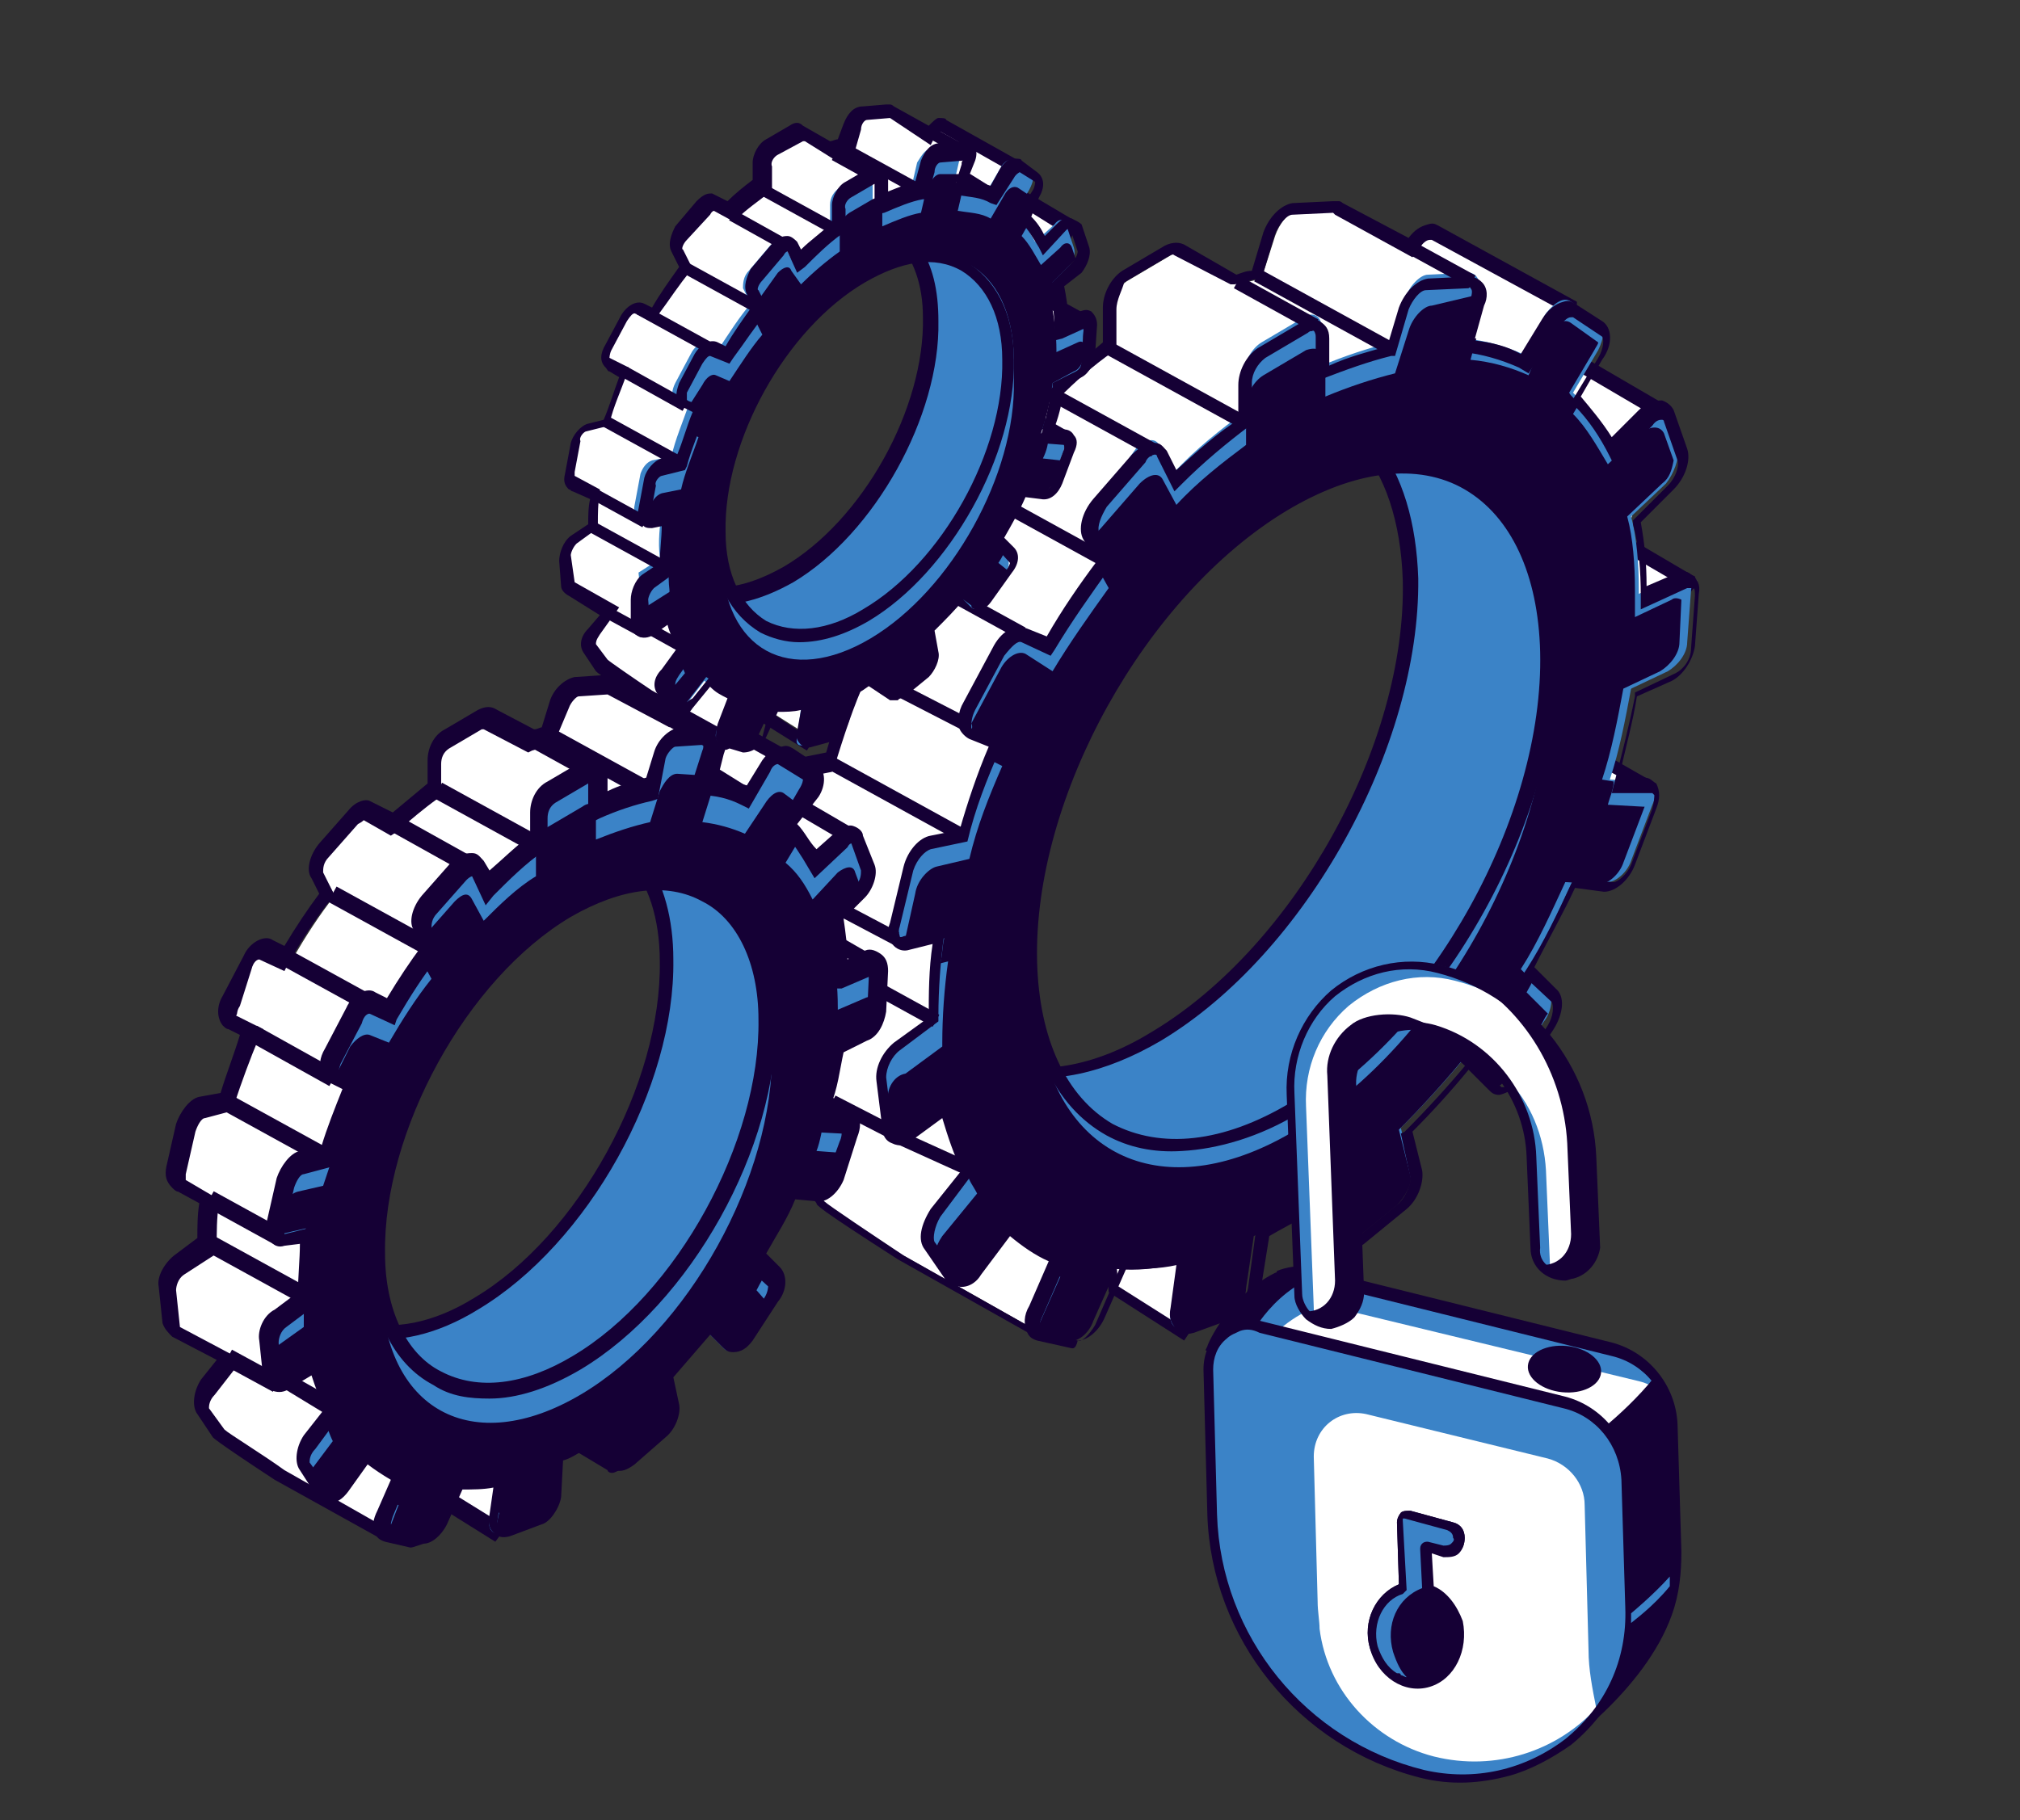
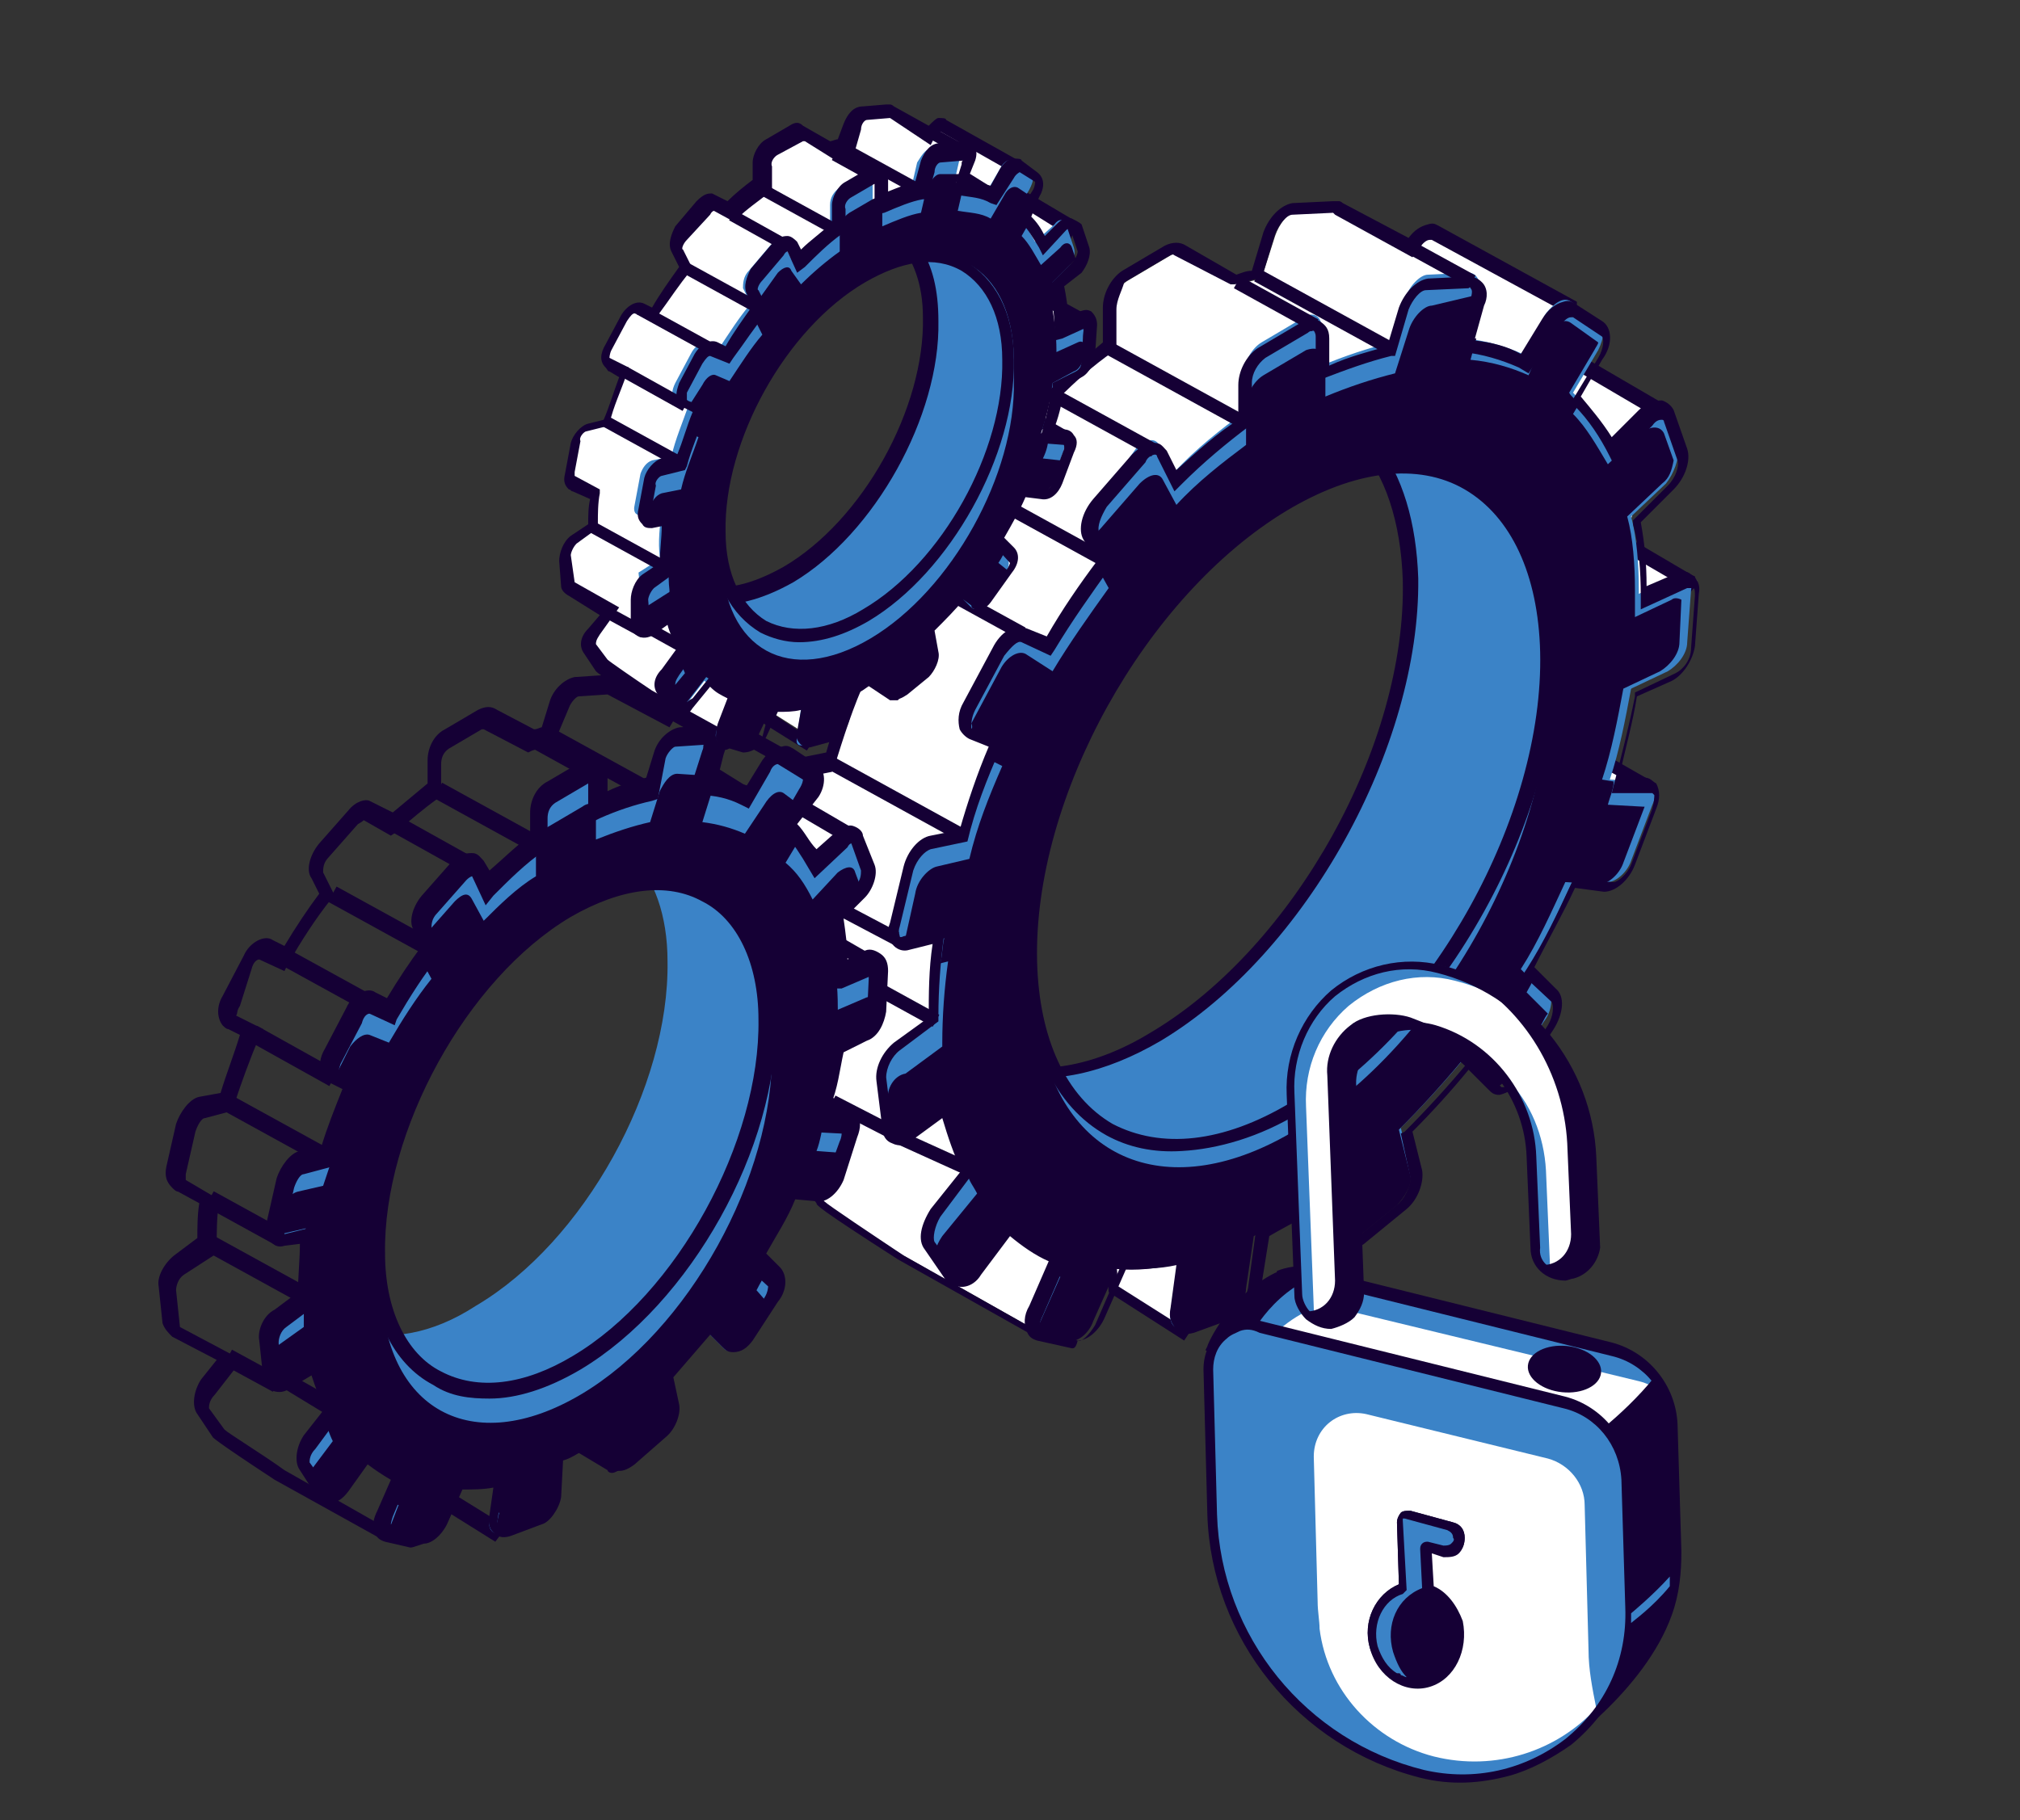
<svg xmlns="http://www.w3.org/2000/svg" id="Слой_1" x="0px" y="0px" viewBox="0 0 104.4 94.1" style="enable-background:new 0 0 104.4 94.1;" xml:space="preserve">
  <rect x="0" y="0" width="104.4" height="94.1" fill="#333333" stroke="none" />
  <style type="text/css"> .st0{fill:#FFFFFF;} .st1{fill:#150035;} .st2{fill:#3B83C7;} .st3{fill:#130E0C;} </style>
  <g id="XMLID_1921_">
    <g id="XMLID_856_">
      <g id="XMLID_836_">
        <g id="XMLID_2405_">
          <g id="XMLID_2423_">
            <g id="XMLID_2429_">
              <g id="XMLID_6079_">
                <path class="st0" d="M39.6,50.4l1.9-1.4c0-0.1,0-0.1,0-0.2c0-0.9,0.1-1.9,0.1-2.9l-1.9-1c-0.1,0-0.1,0-0.2,0 c-0.2-0.2-0.3-0.4-0.2-0.9l0.7-2.9c0.2-0.6,0.7-1.3,1.1-1.4l1.7-0.4c0.4-1.6,1-3.1,1.7-4.7l-1-0.6L43.2,34 c-0.1,0-0.1-0.1-0.2-0.1c-0.3-0.3-0.2-0.8,0.1-1.3l1.5-2.8c0.3-0.6,0.9-1,1.3-0.8l1.3,0.6c0.9-1.5,1.8-3,2.9-4.3l-0.7-1.4 c-0.2-0.4,0-1.2,0.4-1.7l2-2.3c0.4-0.4,0.6-0.5,0.9-0.5l0.1,0l0.1,0c0.1,0,0,0,0.1,0l1.5,0.9c1-0.9,1.9-1.6,2.9-2.4l0,0l0,0 l0-1.8c0-0.6,0.4-1.3,0.9-1.6l2.2-1.3c0.3-0.2,0.5-0.2,0.7,0l2.8,1.5c0.4-0.1,0.8-0.2,1.2-0.3l0.7-2.2 c0.2-0.6,0.7-1.3,1.2-1.3l2.1-0.1c0.1,0,0.1,0,0.2,0c0.1,0,0.1,0.1,0.2,0.1l3.7,2l0.1-0.1c0.3-0.6,1-0.9,1.3-0.6l6.9,3.8 l-0.1,2.6l4.7,2.7l-0.8,1.6l-1.4,5l3.7,2.1c0,0,0,0,0,0.1l-1.7,2.4L82.4,39l3.1,1.7l0,0.1l-1,0.7l-2.2,0.8L80.4,45 c0.9-2.2,1.9-4.6,1.8-5.5c-0.1-1.7,0.7-9.2,0.7-9.2s-1.6-3.3-2.4-4.7c-0.9-1.4-1.9-2.2-1.9-2.2s-0.4-0.1-0.8-0.2 c0-0.1,0-0.1,0-0.2l1.8-1.7c0.1-0.1,0.2-0.3,0.3-0.4l-9,1.5c-21.6,7.8-18.9,33.9-18.9,33.9l0.1,5.4c0.8,0,1.7-0.1,2.6-0.3 l0.6,0.7c-0.1,0.6,0.2,1,0.7,0.8l0.9,1.3c0.5-0.2,1-0.8,1-1.4l0.2-1.8c1.7,0.1,3.6,0,4.6-0.2c2.3-0.3,8.2-2.5,8.2-2.5 s0.6-0.7,1.5-1.7l-2.8,7.4c0,0.1-0.2,0.2-0.3,0.1l-2.8-1.7L66,61.7c0,0-1.5,1.8-1.6,1.9c-0.2,0.1-3.3,5.1-3.3,5.1l-3.4-2.2 l-0.2-2.2l-3.7,4.5c0,0.1-0.1,0.1-0.2,0l-7.1-4c0,0-4.1-2.7-4.2-2.8l-1.2-1.6c-0.3-0.4-0.1-1.1,0.3-1.6l1.5-1.9l-3.6-2 c-0.2-0.1-0.3-0.3-0.3-0.5L38.8,52C38.7,51.5,39.1,50.7,39.6,50.4z" />
              </g>
            </g>
            <g id="XMLID_2424_">
              <g id="XMLID_6073_">
                <path class="st1" d="M57.3,66.8l-0.1-1.6L54.1,69c-0.2,0.2-0.4,0.3-0.6,0.1l-7.1-4c-4.2-2.7-4.2-2.8-4.2-2.9l-1.2-1.6 c-0.4-0.5-0.2-1.3,0.3-2.1l1.2-1.6l-3.2-1.8c-0.3-0.1-0.5-0.4-0.5-0.8l-0.3-2.4c-0.1-0.7,0.3-1.5,0.9-2l1.8-1.3 c0-0.8,0.1-1.7,0.1-2.6l-1.6-0.9c-0.1,0-0.2-0.1-0.3-0.2c-0.3-0.3-0.4-0.7-0.3-1.2l0.7-2.9c0.2-0.8,0.8-1.5,1.4-1.6l1.5-0.3 c0.4-1.4,0.9-2.9,1.5-4.2l-0.7-0.3l-0.3-0.2c-0.1,0-0.2-0.1-0.3-0.2c-0.4-0.4-0.4-1.1,0-1.7l1.5-2.8c0.4-0.8,1.1-1.3,1.8-1 l1,0.4c0.8-1.4,1.7-2.7,2.6-3.9L49.1,24c-0.3-0.5-0.1-1.4,0.5-2.1l2-2.3c0.5-0.6,1-0.6,1.2-0.6l1.6,0.9 c0.9-0.8,1.8-1.5,2.6-2.2l0-1.8c0-0.7,0.4-1.5,1-1.9l2.2-1.3c0.4-0.2,0.8-0.2,1.1,0l2.6,1.5c0.3-0.1,0.5-0.2,0.8-0.2l0.6-2 c0.3-0.8,0.9-1.4,1.5-1.5l2.1-0.1c0.1,0,0.2,0,0.3,0c0.1,0,0.2,0.1,0.2,0.1l3.4,1.8c0.3-0.4,0.6-0.6,1-0.7 c0.3-0.1,0.4,0,0.6,0.1l7.1,3.9l-0.1,2.6l4.8,2.8l-0.9,1.9L84,27.7l3.4,2l0.2,0.1l0.1,0.4l-1.9,2.4l-3.2,6.2l2.8,1.6 c0.1,0.1,0.2,0.2,0.2,0.4l0,0.3l-1.1,0.8l-2.1,0.7l-3.8,5.3l1.3-3c1.2-2.9,1.8-4.7,1.8-5.3c-0.1-1.6,0.7-8.2,0.7-9.1 c-0.3-0.5-1.6-3.3-2.4-4.5c-0.7-1.1-1.5-1.8-1.7-2c-0.1,0-0.4-0.1-0.7-0.1l-0.3,0l-0.1-0.6l1.5-1.5L70.7,23 C49.7,30.5,52,56.2,52,56.4l0.1,5.1c0.7,0,1.4-0.1,2.1-0.3l0.2,0l0.9,1l0,0.2c0,0.3,0,0.4,0.1,0.4s0.1,0,0.2,0l0.2-0.1 l1.1,1.2c0.3-0.2,0.6-0.6,0.6-1.1l0.3-2.1l0.3,0c2.1,0.1,3.8,0,4.6-0.2c2.1-0.3,7.3-2.1,8-2.4c0.2-0.2,0.7-0.8,1.4-1.6 l1.3-1.5l-3.6,9.3c-0.1,0.2-0.2,0.3-0.4,0.3c-0.2,0.1-0.3,0-0.4-0.1l-2.8-1.7L66,62.4c-0.6,0.7-1.2,1.5-1.3,1.6 c-0.2,0.2-2.1,3.2-3.3,5l-0.2,0.3L57.3,66.8z M55.6,63.4c-0.3,0-0.4,0-0.6-0.2c-0.3-0.2-0.4-0.5-0.4-0.9l-0.4-0.4 c-0.8,0.2-1.6,0.2-2.4,0.2l-0.4,0l-0.1-5.7c0-0.3-2.4-26.5,19.3-34.3l9.6-1.6l-0.4,0.6c-0.1,0.2-0.3,0.3-0.3,0.5L78.1,23 c0.2,0,0.3,0.1,0.3,0.1l0.1,0l0.1,0.1c0,0,1.1,0.8,2,2.3c0.9,1.4,2.4,4.6,2.5,4.7l0,0.1l0,0.1c0,0.1-0.5,4.8-0.8,7.6l2.9-5.7 l1.6-2.1l-3.6-2.1l1.5-5.4l0.6-1.3l-4.6-2.7l0.1-2.6L74,12.4l-0.1,0c-0.2,0-0.4,0.2-0.7,0.6L73,13.3l-4-2.2L68.9,11l0,0 l-2.1,0.1c-0.3,0-0.7,0.5-0.9,1l-0.7,2.3l-0.2,0c-0.4,0.1-0.7,0.2-1.2,0.3l-0.2,0l-2.9-1.5c-0.1-0.1-0.2,0-0.4,0.1l-2.2,1.3 C58,15,57.7,15.5,57.7,16l0,2.1l-0.2,0.1c-1,0.7-1.9,1.5-2.8,2.4l-0.2,0.2l-1.8-1l-0.1-0.1c-0.1,0-0.3,0-0.5,0.4l-2,2.3 c-0.3,0.5-0.5,1.1-0.4,1.3l0.8,1.6l-0.2,0.2c-1,1.4-2,2.8-2.9,4.3L47.3,30l-1.5-0.7c-0.2-0.1-0.5,0.2-0.9,0.7l-1.5,2.8 c-0.3,0.5-0.2,0.8-0.1,1l1.6,0.9l-0.1,0.3c-0.7,1.5-1.2,3.1-1.7,4.7l-0.1,0.2l-2,0.4c-0.3,0.1-0.7,0.5-0.9,1.1l-0.7,2.9 c-0.1,0.3,0,0.5,0.1,0.5l-0.2,0.3l0.3-0.2l2.1,1.1l0,0.3c-0.1,1-0.1,1.9-0.1,2.9l0,0.3l-2,1.5C39.3,51,39,51.6,39,52.1 l0.3,2.4c0,0.1,0,0.2,0.2,0.3l4,2.2l-1.7,2.3c-0.3,0.5-0.4,1.1-0.3,1.3l1.1,1.5c0.2,0.2,2.6,1.8,4.1,2.8l6.9,3.9l3.1-3.8 L55.6,63.4z M66.8,62.3l2.5,1.6l2.1-5.4c-0.1,0.1-0.2,0.2-0.2,0.2l-0.1,0.1l-0.1,0c-0.3,0.1-5.9,2.2-8.3,2.5 c-0.9,0.1-2.3,0.1-4.4,0.2l-0.2,1.4c-0.1,0.4-0.3,0.8-0.5,1.2l0.2,2.4l3,1.9c3-4.7,3.1-4.8,3.2-4.9c0.1-0.1,0.9-1,1.6-1.9 l0.3-0.4L66.8,62.3z M84.7,40.7l-2.4-1.3l0,0.1c0,0.5-0.2,1.4-0.8,2.9l0.3-0.4l2.3-0.8L84.7,40.7z" />
              </g>
            </g>
          </g>
          <g id="XMLID_2418_">
            <g id="XMLID_2422_">
              <g id="XMLID_6070_">
                <path class="st2" d="M51.7,61.8l-0.1-5.4l0-1.3c2.3,0.7,5.2,0.3,8.3-1.7c7.3-4.4,13.2-15,13.1-23.6c-0.1-3.2-1-5.7-2.4-7.4 l9.1-1.3c-0.1,0.1-0.2,0.3-0.3,0.4l-1.8,1.7c0,0.1,0,0.1,0,0.2c0.4,0.1,0.8,0.2,0.8,0.2s1,0.8,1.9,2.2 c0.9,1.4,2.4,4.7,2.4,4.7s-0.9,7.5-0.7,9.2c0.1,1.7-3.3,8.7-3.9,10.2c-0.5,1.3-7.1,9-7.1,9s-5.8,2.1-8.2,2.5 c-1.1,0.1-2.9,0.1-4.6,0.2L58,63.1c-0.1,0.6-0.6,1.3-1,1.4l-0.9-1.2c-0.5,0.2-0.8-0.2-0.7-0.8l-0.9-0.7 C53.4,61.8,52.6,61.8,51.7,61.8z" />
              </g>
            </g>
            <g id="XMLID_2419_">
              <g id="XMLID_6065_">
                <path class="st1" d="M55.8,63.4c-0.2,0-0.4-0.1-0.6-0.2c-0.3-0.2-0.4-0.5-0.4-0.9l-0.6-0.4c-0.8,0.2-1.7,0.3-2.5,0.3l-0.4,0 l-0.1-7.5l0.4,0.2c2.3,0.7,5.1,0.2,8-1.6c7.3-4.4,13.1-14.8,12.9-23.3c-0.1-3-0.9-5.5-2.4-7.1l-0.5-0.4l10.5-2l-0.4,0.6 c-0.1,0.2-0.3,0.3-0.3,0.5L78.1,23c0.2,0,0.3,0.1,0.3,0.1l0.1,0l0.1,0.1c0,0,1.1,0.8,2,2.3c0.9,1.4,2.4,4.6,2.5,4.7l0,0.1 l0,0.1c0,0.1-0.9,7.5-0.7,9.1c0.1,1.2-1.4,4.5-2.9,8.1c-0.4,1-0.8,1.8-0.9,2.2c-0.5,1.3-6.5,8.3-7.2,9l-0.1,0.1l-0.1,0 c-0.3,0.1-5.9,2.2-8.3,2.5c-0.9,0.1-2.3,0.1-4.4,0.2l-0.2,1.4c-0.1,0.7-0.7,1.5-1.3,1.7l-0.3,0.1L55.8,63.4z M58.2,60.7 c2.1,0.1,3.8,0,4.6-0.2c2.1-0.3,7.3-2.1,8-2.4c2.6-3.1,6.7-7.8,7-8.8c0.2-0.4,0.5-1.2,0.9-2.2c1.1-2.4,2.9-6.6,2.8-7.7 c-0.1-1.6,0.7-8.2,0.7-9.1c-0.3-0.5-1.6-3.3-2.4-4.5c-0.7-1.1-1.5-1.8-1.7-2c-0.1,0-0.4-0.1-0.7-0.1l-0.3,0L77,23.1l1.5-1.5 l-7.4,1.2c1.4,1.8,2.1,4.2,2.2,7.1c0.1,8.7-5.8,19.4-13.3,23.9c-2.9,1.7-5.7,2.3-8.1,1.7l0.1,5.9c0.7,0,1.4-0.1,2.1-0.3 l0.2,0l1.2,0.9l0,0.2c0,0.3,0,0.4,0.1,0.4c0.1,0,0.1,0,0.2,0l0.3-0.1l0.9,1.2c0.3-0.2,0.5-0.6,0.6-1.1l0.3-2.1L58.2,60.7z" />
              </g>
            </g>
          </g>
          <g id="XMLID_2406_">
            <g id="XMLID_2415_">
              <g id="XMLID_6060_">
                <path class="st2" d="M45.7,55.8l0.3,2.4c0.1,0.5,0.5,0.7,1,0.3l1.9-1.4c0.3,1.2,0.7,2.3,1.2,3.3l-1.8,2.2 c-0.4,0.5-0.6,1.3-0.3,1.6l1.2,1.6c0.3,0.4,0.8,0.2,1.2-0.4l1.7-2.3c0.7,0.7,1.5,1.2,2.4,1.6l-1.2,2.7 c-0.3,0.6-0.2,1.3,0.2,1.3l1.8,0.4c0.4,0.1,1-0.4,1.2-1l1.2-2.7c1,0.1,2.1,0,3.2-0.3l-0.4,2.7c-0.1,0.6,0.2,1,0.7,0.8 l2.2-0.8c0.5-0.2,1-0.8,1-1.4l0.4-2.7c0.6-0.3,1.2-0.6,1.8-0.9c0.6-0.4,1.1-0.7,1.8-1.2l0.5,2.1c0.1,0.5,0.6,0.6,1.1,0.2 l2.2-1.8c0.5-0.5,0.8-1.2,0.7-1.7l-0.5-2.1c1.1-1.1,2.2-2.3,3.2-3.5l1.3,1.2c0.3,0.3,0.9,0.1,1.2-0.6l1.7-2.6 c0.4-0.5,0.5-1.3,0.2-1.6L79,50c0.9-1.4,1.6-3,2.3-4.5l1.8,0.1c0.4,0,1-0.5,1.2-1.1l1.1-2.9c0.3-0.6,0.1-1.3-0.4-1.2 l-1.8-0.1c0.5-1.5,0.8-3.1,1.1-4.7l1.9-0.9c0.5-0.3,1-0.9,1-1.5l0.2-2.7c0.1-0.6-0.3-0.9-0.8-0.7l-1.9,0.9c0-0.1,0-0.1,0-0.2 c0-1.3-0.1-2.7-0.4-3.8l1.8-1.7c0.4-0.5,0.7-1.3,0.6-1.7l-0.7-2c-0.2-0.4-0.7-0.4-1.2,0l-1.7,1.6c-0.6-1-1.1-1.9-1.8-2.6 l1.3-2.2c0.3-0.6,0.4-1.3,0.1-1.5l-1.5-1c-0.4-0.3-0.9,0.1-1.3,0.6l-1.2,2.1c-0.9-0.4-1.9-0.7-3-0.8l0.7-2.2 c0.2-0.6,0-1.2-0.5-1.2l-2.1,0.1c-0.4,0-1,0.6-1.2,1.3l-0.7,2.2c-1.2,0.3-2.4,0.7-3.6,1.2l0-2c0-0.6-0.5-0.8-0.9-0.5 l-2.2,1.3c-0.5,0.3-0.9,1-0.9,1.6l0,2c-1.2,0.9-2.5,1.9-3.6,3.1L59.9,23c-0.2-0.4-0.7-0.3-1.2,0.2l-1.9,2.7 c-0.4,0.5-0.7,1.3-0.4,1.7l0.7,1.4c-1,1.4-2,2.8-2.9,4.3l-1.4-0.6c-0.4-0.2-1,0.2-1.3,0.8L50,36.4c-0.3,0.6-0.2,1.3,0.1,1.4 l1.3,0.6c-0.7,1.6-1.3,3.1-1.7,4.8L48,43.5c-0.4,0.1-1,0.7-1.1,1.4l-0.7,2.9c-0.2,0.6,0.1,1.1,0.6,1l1.8-0.4 c-0.2,1.4-0.3,2.9-0.3,4.2c0,0.1,0,0.1,0,0.2l-1.9,1.4C46,54.6,45.7,55.3,45.7,55.8z M53.2,49.7c-0.1-8.6,5.8-19.2,13.1-23.6 c7.3-4.4,13.5-1,13.6,7.5c0.1,8.6-5.8,19.2-13.1,23.6C59.5,61.7,53.4,58.3,53.2,49.7z" />
              </g>
            </g>
            <g id="XMLID_2412_">
              <g id="XMLID_6056_">
                <path class="st1" d="M45.9,56.9l0.2,1.6c0.2,0.2,0.5,0.2,0.9,0l1.9-1.4c0.3,1.2,0.7,2.3,1.2,3.3L50,60.7 c0.1,0.4,0.3,0.6,0.5,1l-1.8,2.2c-0.2,0.3-0.3,0.5-0.3,0.7l0.9,1.3c0.3,0.4,0.8,0.2,1.2-0.4l1.7-2.3c0.7,0.7,1.5,1.2,2.4,1.6 l-0.4,0.9c0.2,0.1,0.5,0.3,0.6,0.3l-1.2,2.7c0,0.1,0,0.1-0.1,0.2l0,0l1.8,0.4c0.4,0.1,1-0.4,1.2-1l1.2-2.7 c1,0.1,2.1,0,3.2-0.3l-0.2,1.3c0.2,0,0.3,0,0.4-0.1l-0.3,2.3c0.1,0.1,0.3,0.1,0.4,0l2.2-0.8c0.5-0.2,1-0.8,1-1.4l0.4-2.7 c0.6-0.3,1.2-0.6,1.8-0.9c0.6-0.4,1.1-0.7,1.8-1.2l0.5,2.1c0.1,0.5,0.6,0.6,1.1,0.2l2.2-1.8c0.4-0.4,0.8-1.1,0.7-1.5 l-0.3-1.2l0,0l-0.3-1.2c1.1-1.1,2.2-2.3,3.2-3.5l1.3,1.2c0.3,0.3,0.9,0.1,1.2-0.6l1.7-2.6c0.1-0.2,0.2-0.4,0.3-0.5l-1.1-1.1 c0.1-0.2,0.3-0.5,0.3-0.6l-0.6-0.6c0.9-1.4,1.6-3,2.3-4.5l1.8,0.1c0.4,0,1-0.5,1.2-1.1l1.1-2.9l0,0l-0.1,0l-1.8-0.1 c0.1-0.4,0.3-0.8,0.3-1.2l-0.6-0.1c0.5-1.5,0.8-3.1,1.1-4.7l1.9-0.9c0.5-0.3,1-0.9,1-1.5l0.1-2.2c-0.2-0.1-0.4-0.1-0.5,0 l-1.9,0.9c0-0.1,0-0.1,0-0.2c0-0.4,0-0.8,0-1.2l0,0.2c0-0.1,0-0.1,0-0.2c0-1.3-0.1-2.7-0.4-3.8l1.8-1.7 c0.4-0.3,0.5-0.7,0.6-1.2l-0.5-1.4c-0.2-0.4-0.7-0.4-1.2,0l-1.7,1.6c-0.6-1-1.1-1.9-1.8-2.6l0.3-0.5 c-0.2-0.3-0.4-0.4-0.5-0.6l1.3-2.2c0.1-0.2,0.2-0.3,0.2-0.4l-1.4-1c-0.4-0.3-0.9,0.1-1.3,0.6L79,19.4c-0.9-0.4-1.9-0.7-3-0.8 l0.3-1.1c-0.2,0-0.4-0.1-0.6-0.1l0.6-2.1c-0.1,0-0.1,0-0.2,0L74,15.8c-0.4,0-1,0.6-1.2,1.3l-0.7,2.2 c-1.2,0.3-2.4,0.7-3.6,1.2l0-1.3c-0.1,0-0.2,0.1-0.3,0.1l0-1.2c-0.2-0.1-0.4-0.1-0.7,0l-2.2,1.3c-0.5,0.3-0.9,1-0.9,1.6l0,2 c-1.2,0.9-2.5,1.9-3.6,3.1l-0.7-1.3c-0.2-0.4-0.7-0.3-1.2,0.2l-2,2.3c-0.3,0.3-0.4,0.6-0.4,0.9l0.5,1 c-0.1,0.1-0.2,0.2-0.2,0.3l0.5,0.9c-1,1.4-2,2.8-2.9,4.3L53,33.8c-0.4-0.2-1,0.2-1.3,0.8l-1.5,2.8c0.1,0.2,0,0.3,0,0.4 l1.3,0.6c-0.2,0.3-0.3,0.6-0.3,0.9l0.6,0.3c-0.7,1.6-1.3,3.1-1.7,4.8l-1.7,0.4c-0.4,0.1-1,0.7-1.1,1.4l-0.6,2.7 c0.1,0,0.2,0,0.3,0l1.8-0.4c-0.1,0.4-0.1,0.9-0.2,1.3l0.4-0.1c-0.2,1.4-0.3,2.9-0.3,4.2c0,0.1,0,0.1,0,0.2l-1.9,1.4 C46.2,55.6,45.8,56.3,45.9,56.9z M53.7,53.2c-0.3-1.1-0.4-2.2-0.4-3.6C53.1,41,59,30.4,66.3,26c6.6-4,12.3-1.6,13.4,5.2 c0.3,1.1,0.4,2.2,0.4,3.6C80.3,43.4,74.4,54,67,58.4C60.4,62.4,54.8,60,53.7,53.2z" />
              </g>
            </g>
            <g id="XMLID_2407_">
              <g id="XMLID_6050_">
                <path class="st1" d="M55.4,69.7l-1.8-0.4c-0.3-0.1-0.4-0.2-0.5-0.4c-0.2-0.4-0.2-0.9,0.1-1.4l1-2.3c-0.7-0.3-1.4-0.8-2-1.3 l-1.5,2c-0.3,0.5-0.8,0.7-1.2,0.6c-0.3,0-0.4-0.1-0.6-0.3l-1.1-1.6c-0.4-0.5-0.2-1.3,0.3-2.1l1.6-2c-0.4-0.8-0.7-1.7-1-2.7 l-1.5,1.1c-0.4,0.3-0.7,0.4-1.1,0.2c-0.3-0.1-0.5-0.4-0.5-0.8l-0.3-2.4c-0.1-0.7,0.3-1.5,0.9-2l1.8-1.3c0-1.2,0-2.5,0.2-3.8 L47,49.1c-0.3,0.1-0.6,0-0.8-0.2c-0.3-0.3-0.4-0.7-0.2-1.2l0.7-2.9c0.2-0.8,0.8-1.5,1.4-1.6l1.5-0.3c0.4-1.4,0.9-2.9,1.5-4.3 l-1-0.4c-0.2-0.1-0.4-0.3-0.5-0.5c-0.1-0.4-0.1-0.9,0.2-1.4l1.5-2.8c0.4-0.8,1.1-1.3,1.8-1l1,0.4c0.8-1.4,1.7-2.7,2.6-3.9 L56,27.9c-0.3-0.5-0.1-1.4,0.5-2.1l2-2.3c0.4-0.4,0.8-0.6,1.2-0.6c0.3,0,0.4,0.2,0.6,0.4l0.5,1c1.1-1,2.1-1.9,3.2-2.6l0-1.8 c0-0.7,0.4-1.5,1-1.9l2.2-1.3c0.4-0.2,0.7-0.3,1-0.1c0.3,0.2,0.5,0.4,0.5,0.9l0,1.4c1.1-0.5,2-0.7,3-1l0.6-2 c0.3-0.8,0.9-1.4,1.5-1.5l2.1-0.1c0.3,0,0.5,0.1,0.7,0.3c0.3,0.3,0.3,0.8,0.1,1.2l-0.5,1.8c0.9,0.1,1.7,0.3,2.4,0.7l1.1-1.8 c0.3-0.5,0.7-0.8,1.1-0.9c0.3-0.1,0.4,0,0.6,0.1l1.4,0.9c0.5,0.3,0.6,1.2,0,2l-1.1,1.9c0.5,0.6,1.1,1.3,1.6,2.1l1.4-1.4 c0.4-0.4,0.8-0.5,1.2-0.5c0.3,0.1,0.5,0.3,0.6,0.5l0.7,2c0.2,0.6-0.1,1.5-0.7,2.1L84.8,27c0.2,1.1,0.3,2.1,0.3,3.3l1.4-0.6 c0.4-0.2,0.7-0.2,0.9,0c0.3,0.2,0.5,0.5,0.4,1l-0.2,2.7c-0.1,0.7-0.6,1.5-1.2,1.8L84.6,36c-0.2,1.3-0.6,2.7-0.9,4.1l1.3,0.1 c0.3,0,0.4,0.2,0.6,0.3c0.2,0.4,0.2,0.8,0,1.3l-1.1,2.9c-0.3,0.8-1,1.4-1.6,1.4l-1.5-0.2c-0.6,1.3-1.4,2.7-2.1,4.1l1.1,1.1 c0.5,0.4,0.4,1.3-0.1,2.1l-1.7,2.6c-0.3,0.5-0.7,0.7-1.1,0.8c-0.3,0-0.4-0.1-0.6-0.3l-1-1C75,56.4,74,57.5,73,58.5l0.5,2 c0.1,0.6-0.2,1.5-0.8,2l-2.2,1.8c-0.4,0.3-0.8,0.5-1.1,0.3c-0.3-0.1-0.5-0.3-0.5-0.7l-0.4-1.7c-0.4,0.3-0.9,0.6-1.3,0.8 c-0.5,0.3-1.1,0.6-1.6,0.9l-0.4,2.5c-0.1,0.7-0.7,1.5-1.3,1.7l-2.2,0.8c-0.4,0.1-0.6,0.1-0.9-0.2c-0.3-0.3-0.4-0.6-0.3-1.1 l0.3-2.2c-0.9,0.2-1.8,0.2-2.6,0.2l-1.1,2.5c-0.3,0.7-0.9,1.2-1.4,1.2C55.6,69.7,55.5,69.7,55.4,69.7z M58.1,65.3 c1,0.1,2.1,0,3.1-0.2l0.4-0.1l-0.5,3.2c0,0.3,0,0.4,0.1,0.4c0.1,0,0.1,0,0.2,0l2.2-0.8c0.4-0.1,0.8-0.7,0.9-1.2l0.4-2.9 l0.2-0.1c0.6-0.3,1.2-0.6,1.7-0.9c0.5-0.4,1.1-0.7,1.8-1.1l0.4-0.3l0.6,2.7c0,0.1,0,0.2,0.1,0.2c0.1,0,0.3,0,0.4-0.2l2.2-1.8 c0.4-0.4,0.6-1,0.6-1.3l-0.5-2.3l0.2-0.1c1.1-1.1,2.2-2.3,3.2-3.5l0.3-0.3l1.5,1.5c0,0,0,0,0.1,0c0.2,0,0.4-0.2,0.6-0.5 L80,53c0.3-0.5,0.3-1,0.2-1.2l-1.5-1.4l0.2-0.3c0.9-1.4,1.6-2.9,2.3-4.4l0.1-0.2l2.1,0.1c0.2,0,0.7-0.4,0.9-0.9l1.1-2.9 c0.1-0.4,0.1-0.6,0.1-0.7l-0.1-0.1L83.3,41l0.1-0.4c0.4-1.5,0.8-3.1,1.1-4.6l0-0.2l2.1-1c0.4-0.2,0.8-0.7,0.8-1.3l0.2-2.7 c0-0.2,0-0.4-0.1-0.4c-0.1,0-0.2,0-0.3,0l-2.4,1.1l0-0.7c0-1.3-0.1-2.6-0.4-3.7l0-0.2l1.8-1.8c0.4-0.4,0.6-1,0.5-1.3l-0.7-2 c0-0.1-0.1-0.1-0.1-0.1c-0.1,0-0.3,0-0.5,0.3l-2,2l-0.2-0.4c-0.5-1-1.1-1.9-1.8-2.6l-0.2-0.2l1.4-2.3c0.3-0.5,0.3-1,0.2-1.1 l-1.5-1l-0.1,0c-0.2,0-0.4,0.2-0.7,0.6L79,19.3l-0.5-0.3c-0.9-0.4-1.9-0.7-2.9-0.8l-0.4-0.1l0.8-2.6c0.1-0.4,0.1-0.5,0-0.6 c0,0,0-0.1-0.1,0L73.7,15c-0.3,0-0.7,0.5-0.9,1l-0.7,2.4l-0.2,0c-1.2,0.3-2.3,0.7-3.6,1.2L68,19.8l0-2.4 c0-0.2-0.1-0.3-0.1-0.3c-0.1,0-0.2,0-0.3,0.1l-2.2,1.3c-0.4,0.3-0.7,0.8-0.7,1.3l0,2.1L64.6,22c-1.2,0.9-2.4,1.9-3.5,3 l-0.4,0.4l-0.9-1.8c0-0.1-0.1-0.1-0.1-0.1c-0.1,0-0.4,0.1-0.5,0.4l-2,2.3c-0.3,0.5-0.5,1-0.4,1.3l0.8,1.6l-0.2,0.2 c-1,1.4-2,2.8-2.9,4.3l-0.2,0.3l-1.5-0.7c-0.2-0.1-0.5,0.2-0.9,0.7l-1.5,2.8c-0.2,0.4-0.2,0.7-0.2,0.9c0,0.1,0.1,0.1,0.1,0.1 l1.6,0.7l-0.2,0.3c-0.7,1.6-1.3,3.1-1.7,4.8L50,43.5l-1.9,0.4c-0.3,0.1-0.7,0.5-0.9,1.1l-0.7,2.9c-0.1,0.3,0,0.4,0,0.5 c0,0,0,0.1,0.2,0l2.2-0.5l-0.1,0.4c-0.2,1.4-0.3,2.9-0.3,4.2l0,0.3l-2,1.5c-0.4,0.3-0.7,0.9-0.7,1.4l0.3,2.4 c0,0.1,0.1,0.2,0.1,0.3c0.1,0,0.2,0,0.4-0.1l2.4-1.7l0.1,0.5c0.3,1.2,0.7,2.2,1.2,3.2l0.1,0.2l-1.8,2.4 c-0.3,0.5-0.4,1.1-0.3,1.3l1.2,1.6l0.1,0.1c0.1,0,0.4-0.1,0.6-0.5l2-2.5l0.3,0.3c0.7,0.6,1.4,1.1,2.3,1.6l0.4,0.2l-1.3,3 c-0.2,0.4-0.2,0.6-0.1,0.8c0,0.1,0.1,0.1,0.1,0.1l1.8,0.4c0.2,0.1,0.6-0.3,0.9-0.8l1.3-3L58.1,65.3z M57.2,58.7 C54.5,57.2,53,54,53,49.7c-0.1-8.7,5.8-19.4,13.3-23.9c3.7-2.2,7.2-2.6,9.9-1.1s4.2,4.7,4.3,8.9c0.1,8.7-5.8,19.4-13.3,23.9 l0,0c-2.1,1.3-4.3,1.9-6.1,2C59.6,59.6,58.3,59.3,57.2,58.7z M66.7,57c7.3-4.4,13.1-14.8,12.9-23.3c-0.1-4-1.5-7-3.9-8.4 c-2.4-1.4-5.7-1-9.2,1.1c-7.3,4.4-13.1,14.8-12.9,23.3c0.1,4,1.5,7,3.9,8.4C60,59.4,63.2,59.1,66.7,57L66.7,57z" />
              </g>
            </g>
          </g>
        </g>
        <g id="XMLID_2403_">
          <g id="XMLID_2404_">
            <g id="XMLID_6046_">
              <rect x="74.1" y="11.8" transform="matrix(0.481 -0.877 0.877 0.481 26.689 72.386)" class="st1" width="0.7" height="3.7" />
            </g>
          </g>
        </g>
        <g id="XMLID_2401_">
          <g id="XMLID_2402_">
            <g id="XMLID_6042_">
              <rect x="68.1" y="12.2" transform="matrix(0.482 -0.876 0.876 0.482 21.309 68.318)" class="st1" width="0.7" height="7.9" />
            </g>
          </g>
        </g>
        <g id="XMLID_2399_">
          <g id="XMLID_2400_">
            <g id="XMLID_6039_">
              <rect x="65.6" y="13.4" transform="matrix(0.484 -0.875 0.875 0.484 20.296 65.813)" class="st1" width="0.7" height="4.6" />
            </g>
          </g>
        </g>
        <g id="XMLID_855_">
          <g id="XMLID_2398_">
            <g id="XMLID_6036_">
              <rect x="60.4" y="15.9" transform="matrix(0.482 -0.876 0.876 0.482 14.077 63.541)" class="st1" width="0.7" height="7.9" />
            </g>
          </g>
        </g>
        <g id="XMLID_853_">
          <g id="XMLID_854_">
            <g id="XMLID_6033_">
              <rect x="56.7" y="18.8" transform="matrix(0.482 -0.876 0.876 0.482 10.45 61.315)" class="st1" width="0.7" height="6" />
            </g>
          </g>
        </g>
        <g id="XMLID_852_">
          <g id="XMLID_2394_">
            <g id="XMLID_6030_">
              <rect x="53.2" y="23.1" transform="matrix(0.482 -0.876 0.876 0.482 4.038 60.885)" class="st1" width="0.7" height="7.9" />
            </g>
          </g>
        </g>
        <g id="XMLID_2391_">
          <g id="XMLID_846_">
            <g id="XMLID_6026_">
              <rect x="49" y="26.9" transform="matrix(0.482 -0.876 0.876 0.482 -1.441 59.203)" class="st1" width="0.7" height="7.9" />
            </g>
          </g>
        </g>
        <g id="XMLID_845_">
          <g id="XMLID_2390_">
            <g id="XMLID_6022_">
-               <rect x="46.9" y="33.1" transform="matrix(0.458 -0.889 0.889 0.458 -6.494 61.534)" class="st1" width="0.7" height="6" />
-             </g>
+               </g>
          </g>
        </g>
        <g id="XMLID_2387_">
          <g id="XMLID_844_">
            <g id="XMLID_6017_">
              <rect x="45.9" y="37.3" transform="matrix(0.482 -0.876 0.876 0.482 -12.204 61.886)" class="st1" width="0.7" height="7.9" />
            </g>
          </g>
        </g>
        <g id="XMLID_842_">
          <g id="XMLID_843_">
            <g id="XMLID_6013_">
              <rect x="43.6" y="44.6" transform="matrix(0.467 -0.884 0.884 0.467 -18.42 64.015)" class="st1" width="0.7" height="5.4" />
            </g>
          </g>
        </g>
        <g id="XMLID_841_">
          <g id="XMLID_2384_">
            <g id="XMLID_6009_">
              <rect x="44.6" y="46.9" transform="matrix(0.482 -0.876 0.876 0.482 -21.295 65.731)" class="st1" width="0.7" height="7.9" />
            </g>
          </g>
        </g>
        <g id="XMLID_839_">
          <g id="XMLID_840_">
            <g id="XMLID_6005_">
              <rect x="44.2" y="56" transform="matrix(0.458 -0.889 0.889 0.458 -27.169 70.903)" class="st1" width="0.7" height="3.5" />
            </g>
          </g>
        </g>
        <g id="XMLID_837_">
          <g id="XMLID_838_">
            <g id="XMLID_6000_">
              <rect x="47.9" y="57.6" transform="matrix(0.413 -0.911 0.911 0.413 -25.922 78.978)" class="st1" width="0.7" height="4" />
            </g>
          </g>
        </g>
      </g>
      <g id="XMLID_219_">
        <g id="XMLID_810_">
          <g id="XMLID_828_">
            <g id="XMLID_835_">
              <g id="XMLID_5994_">
-                 <path class="st0" d="M9.3,65.3l1.4-1l0-0.1c0-0.7,0-1.4,0.1-2.1l-1.4-0.8c0,0-0.1,0-0.1-0.1C9,61.1,9,60.8,9.1,60.4l0.5-2.2 c0.1-0.4,0.5-1,0.9-1l1.3-0.3c0.3-1.2,0.8-2.3,1.3-3.5l-0.7-0.4L12,53l-0.1-0.1c-0.2-0.2-0.2-0.6,0.1-1l1.1-2.1 c0.3-0.5,0.7-0.7,1-0.6l1,0.4c0.7-1.2,1.4-2.3,2.2-3.3l-0.6-1.1c-0.2-0.4,0-0.9,0.3-1.3l1.5-1.7c0.3-0.3,0.4-0.4,0.6-0.4l0,0 l0.1,0c0,0,0,0,0.1,0l1.2,0.6c0.7-0.6,1.4-1.3,2.2-1.8l0,0l0,0l0-1.4c0-0.4,0.3-1,0.7-1.2l1.7-1c0.2-0.1,0.4-0.1,0.5,0 l2.1,1.1c0.3-0.1,0.5-0.2,0.9-0.2l0.5-1.6c0.2-0.5,0.5-0.9,0.9-0.9l1.5-0.1c0.1,0,0.1,0,0.2,0c0,0,0.1,0,0.1,0.1l2.8,1.5 l0.1-0.1c0.3-0.5,0.7-0.7,1-0.6l5.2,2.9l-0.1,2l3.5,2.1l-0.5,1.3l-1.1,3.8l2.8,1.6l0,0l-1.3,1.8l-2.5,5l2.3,1.3 c0,0,0,0,0,0.1l-0.8,0.5l-1.7,0.6l-1.6,2c0.7-1.7,1.4-3.4,1.4-4.1c-0.1-1.2,0.6-6.9,0.6-6.9s-1.2-2.5-1.8-3.5 s-1.5-1.7-1.5-1.7s-0.3-0.1-0.6-0.1l0-0.1l1.3-1.3c0.1-0.1,0.2-0.2,0.3-0.3l-6.8,1.1c-16.2,5.9-14.3,25.6-14.3,25.6l0.1,4 c0.6,0,1.2-0.1,2-0.2l0.5,0.5c-0.1,0.4,0.2,0.8,0.5,0.6l0.8,1c0.4-0.1,0.7-0.6,0.8-1.1l0.2-1.3c1.3,0,2.7,0,3.5-0.1 c1.8-0.2,6.1-1.8,6.1-1.8s0.4-0.5,1.1-1.3l-2.1,5.6c0,0.1-0.1,0.1-0.2,0.1l-2.1-1.3l-0.5-0.6c0,0-1.1,1.4-1.2,1.4 s-2.5,3.8-2.5,3.8l-2.6-1.7l-0.1-1.7l-2.7,3.3l-0.1,0l-5.4-2.9c0,0-3.1-2-3.2-2.1L10.4,73c-0.2-0.3-0.1-0.8,0.2-1.3l1.1-1.4 l-2.7-1.5c-0.1-0.1-0.2-0.2-0.3-0.4l-0.1-2C8.7,66.1,8.9,65.5,9.3,65.3z" />
-               </g>
+                 </g>
            </g>
            <g id="XMLID_829_">
              <g id="XMLID_5986_">
                <path class="st1" d="M22.4,77.7l-0.1-0.8l-2,2.5c-0.2,0.2-0.5,0.3-0.7,0.1l-5.4-3C11,74.4,11,74.3,11,74.3l-0.8-1.2 c-0.3-0.4-0.2-1.2,0.2-1.8l0.8-1l-2.3-1.2c-0.2-0.2-0.4-0.4-0.5-0.7l-0.2-1.9C8.1,66,8.5,65.3,9,64.9l1.2-0.9 c0-0.5,0-1.2,0.1-1.8l-1.1-0.6c-0.1,0-0.2-0.1-0.3-0.2c-0.3-0.3-0.4-0.6-0.3-1.1l0.5-2.2c0.2-0.6,0.7-1.3,1.2-1.4l1.1-0.2 c0.3-1,0.7-2,1-3l-0.6-0.3c-0.1,0-0.2-0.1-0.3-0.2c-0.3-0.4-0.3-1,0-1.5l1.1-2.1c0.3-0.7,1.1-1.1,1.5-0.8l0.6,0.3 c0.6-1,1.2-1.9,1.8-2.7l-0.4-0.8c-0.3-0.4-0.1-1.2,0.4-1.8l1.5-1.7c0.4-0.5,0.9-0.6,1.1-0.5l1.2,0.6c0.6-0.5,1.2-1,1.8-1.5 l0-1.2c0-0.6,0.3-1.3,0.9-1.6l1.7-1c0.4-0.2,0.7-0.2,1,0l1.9,1c0.2,0,0.3-0.1,0.4-0.1l0.4-1.3c0.2-0.7,0.8-1.2,1.3-1.3 l1.5-0.1c0.1,0,0.2,0,0.3,0c0.1,0,0.2,0.1,0.2,0.1l2.4,1.3c0.3-0.3,0.5-0.5,0.8-0.5s0.4,0,0.6,0.1l5.4,3l-0.1,2l3.6,2.1 l-0.7,1.5l-1,3.5l2.6,1.5l0.1,0.4l-1.4,1.9l-2.3,4.6l2,1.1l0.3,0.2l0,0.3l0,0.3L43,59l-1.7,0.6l-3.8,5.3l1.6-3.9 c1.1-2.6,1.4-3.6,1.4-3.9c-0.1-1.2,0.4-6,0.6-6.9c-0.3-0.5-1.2-2.5-1.8-3.4c-0.5-0.8-1-1.3-1.3-1.5c-0.1,0-0.3-0.1-0.4-0.1 l-0.4-0.2l-0.1-0.5l0.8-0.8l-5.4,0.9c-15.7,5.7-14,24.9-14,25.1l0.1,3.7c0.4,0,0.9-0.1,1.4-0.2l0.3-0.1l0.8,0.9l0,0.2 c0,0.1,0,0.1,0,0.2l0.3-0.1l0.8,0.9c0.2-0.2,0.3-0.4,0.3-0.6l0.2-1.7l0.4,0c1.6,0.1,2.8,0,3.4-0.1c1.5-0.2,5.2-1.5,6-1.8 c0.2-0.2,0.5-0.6,1.1-1.2l1.7-1.9l-3.1,7.9C32.1,76,32,76,31.8,76.1c-0.2,0.1-0.4,0-0.4-0.1l-2-1.2l-0.2-0.3 c-0.9,1-0.9,1-0.9,1c-0.2,0.2-1.6,2.4-2.4,3.8l-0.3,0.4L22.4,77.7z M21.2,75.2c-0.2,0-0.4-0.1-0.5-0.2 c-0.2-0.2-0.3-0.4-0.3-0.8l-0.2-0.2c-0.6,0.1-1.2,0.2-1.8,0.2l-0.4,0l-0.1-4.5c0-0.2-1.9-20.1,14.7-26l7.7-1.3l-0.5,0.8 c-0.1,0.2-0.2,0.3-0.3,0.4l-0.8,0.8l0.1,0.1c0,0,0.8,0.6,1.5,1.8c0.6,1.1,1.8,3.5,1.8,3.5l0.1,0.1l0,0.1c0,0-0.3,2.8-0.5,4.8 l1.8-3.5l1-1.4L42,48.6l1.2-4.2l0.4-0.9l-3.4-2l0.1-2l-5-2.8c-0.1,0-0.3,0.1-0.4,0.4l-0.3,0.5l-3.2-1.7l-1.5,0.1 c-0.1,0-0.4,0.3-0.5,0.6l-0.8,1.9l-0.3,0.1c-0.3,0.1-0.5,0.1-0.8,0.2l-0.2,0.1l-2.3-1.2c0,0,0,0-0.1,0l-1.7,1 c-0.3,0.2-0.4,0.5-0.4,0.8l0,1.7l-0.2,0.1c-0.7,0.5-1.4,1.1-2.1,1.7l-0.3,0.2l-1.4-0.8c0,0-0.1,0.1-0.3,0.2l-1.5,1.7 c-0.3,0.3-0.3,0.6-0.3,0.8l0.6,1.2l-0.2,0.2c-0.8,1-1.5,2.1-2.2,3.3l-0.2,0.4l-1.3-0.6c-0.1,0-0.3,0.1-0.4,0.5L12.4,52 c-0.2,0.3-0.1,0.4-0.2,0.5l1.4,0.7l-0.2,0.4c-0.5,1.2-0.9,2.3-1.3,3.5l0,0.3l-1.5,0.4c-0.2,0-0.4,0.4-0.5,0.7l-0.5,2.2 c0,0.2,0,0.3,0,0.3l1.7,1l0,0.3c-0.1,0.7-0.1,1.4-0.1,2.1l0,0.4l-1.7,1.1c-0.3,0.2-0.4,0.6-0.4,0.8l0.2,1.9l3.2,1.7l-1.4,1.8 c-0.3,0.3-0.3,0.6-0.3,0.7l0.8,1.1c0.2,0.2,2,1.3,3.1,2.1l5.1,2.9L22,76L21.2,75.2z M30.9,73.6l0.7,1.7l1.3-3.4 c-0.9,0.3-4.4,1.6-6,1.8c-0.6,0.1-1.7,0.1-3.2,0.1l-0.1,0.9c-0.1,0.4-0.2,0.6-0.3,0.9l0.1,1.6l2.1,1.3 c2.2-3.4,2.3-3.5,2.4-3.5c0.1-0.1,0.7-0.8,1.1-1.4l0.3-0.5L30.9,73.6z M42.9,58l-1.4-0.8c0,0.4-0.2,0.7-0.3,1.3l1.5-0.5 L42.9,58z" />
              </g>
            </g>
          </g>
          <g id="XMLID_823_">
            <g id="XMLID_827_">
              <g id="XMLID_5982_">
                <path class="st2" d="M18.5,73.9l-0.1-4.1l0-1c1.7,0.5,3.9,0.2,6.2-1.3c5.6-3.3,10-11.3,9.9-17.8c0-2.4-0.7-4.3-1.9-5.5 l6.8-1.1c-0.1,0.1-0.2,0.2-0.3,0.3l-1.3,1.3l0,0.1c0.3,0.1,0.6,0.1,0.6,0.1s0.7,0.6,1.5,1.7c0.6,1.1,1.8,3.5,1.8,3.5 s-0.6,5.6-0.6,6.9c0.1,1.2-2.5,6.6-2.9,7.6c-0.4,1.1-5.3,6.7-5.3,6.7s-4.3,1.6-6.1,1.8c-0.8,0.1-2.2,0.1-3.5,0.1l-0.2,1.4 c-0.1,0.4-0.4,1-0.8,1.1l-0.7-1c-0.4,0.1-0.6-0.2-0.5-0.6l-0.6-0.4C19.8,73.8,19.1,73.8,18.5,73.9z" />
              </g>
            </g>
            <g id="XMLID_824_">
              <g id="XMLID_5976_">
-                 <path class="st1" d="M21.4,75.2c-0.2,0-0.4-0.1-0.4-0.2c-0.2-0.2-0.3-0.4-0.3-0.7l-0.3-0.3c-0.6,0.1-1.2,0.2-1.8,0.2l-0.4,0 l-0.1-6.1l0.5,0.2c1.7,0.5,3.8,0.1,5.9-1.2c5.4-3.2,9.7-11.1,9.6-17.4c0-2.2-0.6-4.1-1.7-5.2L31.9,44l8.5-1.4l-0.5,0.8 c-0.1,0.2-0.2,0.3-0.3,0.4l-0.9,0.8l0.1,0.1c0,0,0.8,0.6,1.5,1.8c0.6,1.1,1.8,3.5,1.8,3.5l0.1,0.1l0,0.1 c0,0.1-0.6,5.6-0.6,6.9c0,1-0.9,3.3-2.2,6.1c-0.3,0.7-0.6,1.3-0.7,1.6c-0.3,1.1-4.6,5.9-5.4,6.9l-0.1,0.1l-0.1,0 c-0.2,0.1-4.4,1.6-6.2,1.8c-0.7,0.2-1.8,0.2-3.3,0.2l-0.1,0.9c-0.1,0.6-0.6,1.3-1,1.4l-0.3,0.1L21.4,75.2z M23.3,72.9 c1.6,0.1,2.8,0,3.4-0.1c1.5-0.2,5.2-1.5,6-1.8c1.9-2.2,5-5.8,5.2-6.5c0.1-0.3,0.3-0.9,0.7-1.7c0.8-1.7,2.2-4.9,2.1-5.8 c-0.1-1.2,0.4-6,0.6-6.9c-0.3-0.5-1.2-2.5-1.8-3.4c-0.5-0.8-1-1.3-1.3-1.5c-0.1,0-0.3-0.1-0.4-0.1l-0.4-0.2l-0.1-0.5l0.8-0.8 l-4.7,0.8c0.9,1.3,1.4,3.1,1.4,5.2c0.1,6.6-4.4,14.7-10.1,18.1c-2.1,1.3-4.3,1.8-6,1.4l0.1,4c0.4,0,0.9-0.1,1.4-0.2l0.2,0 l1,0.8l0,0.3c0,0.1,0,0.1,0,0.2l0.3-0.1l0.6,0.9c0.1-0.2,0.3-0.4,0.3-0.5l0.2-1.7L23.3,72.9z" />
-               </g>
+                 </g>
            </g>
          </g>
          <g id="XMLID_811_">
            <g id="XMLID_820_">
              <g id="XMLID_5969_">
                <path class="st2" d="M13.9,69.4l0.2,1.9c0,0.4,0.4,0.5,0.7,0.3l1.4-1.1c0.2,0.9,0.6,1.7,0.9,2.5L16,74.5 c-0.3,0.5-0.4,1-0.2,1.3l0.8,1.1c0.2,0.3,0.6,0.2,1-0.3l1.3-1.7c0.5,0.5,1.2,0.9,1.8,1.2l-0.9,2.1c-0.2,0.4-0.2,0.9,0.2,1 l1.3,0.3c0.3,0.1,0.7-0.3,1-0.7l0.9-2.1c0.8,0.1,1.6,0,2.4-0.2l-0.3,2.1c-0.1,0.4,0.2,0.8,0.5,0.6l1.6-0.6 c0.4-0.1,0.7-0.6,0.8-1.1l0.3-2.1c0.4-0.2,0.9-0.5,1.3-0.7c0.4-0.3,0.9-0.6,1.3-0.8l0.4,1.6c0.1,0.4,0.5,0.4,0.8,0.2l1.6-1.4 c0.4-0.3,0.6-0.9,0.5-1.3l-0.4-1.6c0.9-0.8,1.7-1.7,2.4-2.7l1,1c0.3,0.3,0.6,0.1,1-0.4l1.3-2c0.3-0.5,0.3-1,0.2-1.2l-0.9-1 c0.6-1.1,1.2-2.3,1.7-3.3l1.3,0.1c0.4,0,0.7-0.4,1-0.8l0.8-2.2c0.2-0.5,0.1-0.9-0.3-1l-1.3-0.1c0.3-1.2,0.6-2.3,0.8-3.5 l1.4-0.7c0.4-0.2,0.7-0.7,0.7-1.2l0.1-2.1c0-0.4-0.3-0.7-0.6-0.5l-1.4,0.6l0-0.1c0-1.1-0.1-2-0.3-2.9l1.3-1.3 c0.4-0.4,0.5-0.9,0.4-1.3l-0.6-1.5c-0.1-0.4-0.5-0.3-0.9,0l-1.3,1.3c-0.4-0.8-0.8-1.4-1.4-1.9l1-1.6c0.3-0.5,0.3-1,0.1-1.2 l-1.2-0.8c-0.3-0.2-0.7,0.1-1,0.6l-1,1.5c-0.7-0.3-1.4-0.5-2.2-0.6l0.5-1.6c0.2-0.5,0-0.9-0.4-0.9l-1.3,0 c-0.4,0-0.7,0.5-0.9,0.9l-0.5,1.6c-0.9,0.2-1.8,0.5-2.8,0.9l0-1.4c0-0.4-0.3-0.6-0.7-0.3l-1.7,1c-0.4,0.2-0.7,0.7-0.7,1.2 l0,1.4c-1,0.6-1.9,1.5-2.7,2.3l-0.6-1.1c-0.2-0.4-0.5-0.3-0.9,0.1l-1.5,1.7c-0.4,0.4-0.5,1-0.3,1.3l0.6,1.1 c-0.8,1-1.5,2.1-2.2,3.3l-1-0.4c-0.3-0.1-0.7,0.2-1,0.6l-1.1,2.1c-0.3,0.5-0.3,1,0.1,1.1l1,0.4c-0.5,1.2-0.9,2.4-1.3,3.6 L15.5,60c-0.4,0.1-0.7,0.5-0.9,1l-0.5,2.2c-0.1,0.4,0.1,0.8,0.5,0.7l1.3-0.3c-0.2,1.1-0.2,2.1-0.2,3.2l0,0.1l-1.4,1 C14.2,68.4,13.9,68.9,13.9,69.4z M19.6,64.7C19.5,58.2,24,50.3,29.5,47c5.6-3.3,10.2-0.8,10.3,5.7c0.1,6.5-4.3,14.5-9.9,17.8 C24.3,73.8,19.7,71.2,19.6,64.7z" />
              </g>
            </g>
            <g id="XMLID_817_">
              <g id="XMLID_5965_">
                <path class="st1" d="M14.8,71.3l1.4-1.1c0.2,0.9,0.6,1.7,0.9,2.5l-0.4,0.6c0.2,0.4,0.3,0.8,0.5,1.2L16,76.1l0.5,0.8 c0.2,0.3,0.6,0.2,1-0.3l1.3-1.7c0.5,0.5,1.2,0.9,1.8,1.2L20,77.5c0.2,0.1,0.5,0.3,0.6,0.3l-0.5,1.3l1.3,0.3 c0.3,0.1,0.7-0.3,1-0.7l0.9-2.1c0.8,0.1,1.6,0,2.4-0.2l-0.2,1.8c0.1,0,0.2,0,0.3,0l-0.2,0.9c0.1,0.1,0.2,0.1,0.4,0l1.6-0.6 c0.4-0.1,0.7-0.6,0.8-1.1l0.3-2.1c0.4-0.2,0.9-0.5,1.3-0.7c0.4-0.3,0.9-0.6,1.3-0.8l0.4,1.6c0.1,0.4,0.5,0.4,0.8,0.2l1.6-1.4 c0.2-0.1,0.3-0.3,0.3-0.5l-0.2-0.7c0.1-0.1,0.2-0.2,0.3-0.3l-0.3-1.4c0.9-0.8,1.7-1.7,2.4-2.7l1,1c0.3,0.3,0.6,0.1,1-0.4 l1.2-1.7l-0.7-0.8c0.2-0.4,0.4-0.7,0.6-1.1L39,65c0.6-1.1,1.2-2.3,1.7-3.3l1.3,0.1c0.4,0,0.7-0.4,1-0.8l0.5-1.4l-1.3-0.1 c0.2-0.5,0.3-1.2,0.4-1.7l-0.4,0c0.3-1.2,0.6-2.3,0.8-3.5l1.4-0.7c0.4-0.2,0.7-0.7,0.7-1.2l0.1-0.7c-0.1-0.2-0.3-0.2-0.5-0.1 l-1.4,0.6l0-0.1c0-1.1-0.1-2-0.3-2.9l0.2-0.2c0-0.5-0.1-1.1-0.2-1.5l1.3-1.3c0.1-0.1,0.2-0.2,0.2-0.3l-0.3-0.8 c-0.1-0.4-0.5-0.3-0.9,0L42,46.5c-0.4-0.8-0.8-1.4-1.4-1.9l0.6-1c-0.2-0.3-0.4-0.5-0.6-0.7l0.7-1.3L40.5,41 c-0.3-0.2-0.7,0.1-1,0.6l-1,1.5c-0.7-0.3-1.4-0.5-2.2-0.6l0.5-1.6c-0.2,0-0.4-0.1-0.5-0.1l0.3-0.7c0,0,0,0-0.1,0L35,40 c-0.4,0-0.7,0.5-0.9,0.9l-0.5,1.6c-0.9,0.2-1.8,0.5-2.8,0.9l0-1.4c0-0.4-0.3-0.6-0.7-0.3l-1.7,1c-0.4,0.2-0.7,0.7-0.7,1.2 l0,1.4c-1,0.6-1.9,1.5-2.7,2.3l-0.6-1.1c-0.2-0.4-0.5-0.3-0.9,0.1l-1.5,1.7c0,0,0,0.1-0.1,0.1l0.3,0.4 c-0.2,0.3-0.3,0.5-0.5,0.7l0.6,1.1c-0.8,1-1.5,2.1-2.2,3.3l-1-0.4c-0.3-0.1-0.7,0.2-1,0.6l-0.8,1.6l0.7,0.3 c-0.2,0.4-0.4,1-0.6,1.4l0.6,0.3c-0.5,1.2-0.9,2.4-1.3,3.6l-1.3,0.3c-0.4,0.1-0.7,0.5-0.9,1l-0.2,1.2c0.1,0,0.1,0,0.2,0 l1.3-0.3c-0.1,0.6-0.2,1.2-0.1,1.8l0.2,0c-0.2,1.1-0.2,2.1-0.2,3.2l0,0.1l-1.4,1c-0.2,0.2-0.3,0.5-0.5,0.6l0.1,0.6 C14.1,71.5,14.5,71.6,14.8,71.3z M19.7,65.5c0-0.3,0-0.5,0-0.9c-0.1-6.5,4.3-14.5,9.9-17.8c5.6-3.3,10.2-0.8,10.3,5.7 c0,0.3,0,0.6,0,0.9c0,0.3,0,0.5,0,0.9c0.1,6.5-4.3,14.5-9.9,17.8c-5.6,3.3-10.2,0.8-10.3-5.7C19.7,66.2,19.7,65.8,19.7,65.5z " />
              </g>
            </g>
            <g id="XMLID_812_">
              <g id="XMLID_5959_">
                <path class="st1" d="M21.2,80l-1.3-0.3c-0.3-0.1-0.4-0.2-0.5-0.4c-0.2-0.4-0.1-0.8,0.1-1.2l0.7-1.6c-0.5-0.3-0.8-0.5-1.2-0.8 l-1,1.4c-0.3,0.4-0.6,0.6-1,0.6c-0.3,0-0.4-0.1-0.6-0.3L15.5,76c-0.3-0.4-0.2-1.2,0.2-1.8l1.1-1.4c-0.3-0.5-0.5-1.1-0.7-1.7 l-1,0.6c-0.4,0.3-0.7,0.3-1,0.2c-0.3-0.1-0.5-0.3-0.5-0.7l-0.2-1.9c-0.1-0.5,0.2-1.3,0.8-1.6l1.2-0.9c0-0.8,0.1-1.7,0.1-2.5 l-0.8,0.1c-0.3,0.1-0.5,0-0.7-0.2c-0.3-0.3-0.3-0.6-0.2-1.1l0.5-2.2c0.2-0.6,0.7-1.3,1.2-1.4l1.1-0.2c0.3-1,0.7-2,1.1-3 l-0.6-0.3c-0.2-0.1-0.4-0.3-0.5-0.5c-0.1-0.4-0.1-0.8,0.2-1.3l1.1-2.1c0.3-0.7,1.1-1.1,1.5-0.8l0.6,0.3 c0.6-1,1.2-1.9,1.8-2.7l-0.4-0.8c-0.3-0.4-0.1-1.2,0.4-1.8l1.5-1.7c0.3-0.4,0.7-0.5,1.1-0.5c0.3,0,0.4,0.2,0.6,0.4l0.3,0.5 c0.7-0.6,1.4-1.3,2.1-1.8l0-1.2c0-0.6,0.3-1.3,0.9-1.6l1.7-1c0.4-0.2,0.6-0.2,0.9-0.1c0.3,0.2,0.5,0.4,0.5,0.8l0,0.8 c0.6-0.3,1.3-0.5,2-0.7l0.4-1.3c0.2-0.7,0.8-1.2,1.3-1.3l1.5-0.1c0.3,0,0.5,0.1,0.7,0.3c0.2,0.3,0.3,0.7,0.1,1.2l-0.3,1.2 c0.5,0.1,1.1,0.3,1.5,0.4l0.8-1.3c0.3-0.4,0.6-0.7,1-0.7c0.3-0.1,0.4,0,0.6,0.1l1.2,0.8c0.5,0.3,0.5,1.1,0.1,1.7l-1.1,1.4 c0.4,0.4,0.6,0.9,1,1.3l0.9-0.8c0.4-0.3,0.7-0.5,1-0.4c0.3,0.1,0.5,0.3,0.5,0.5l0.6,1.5c0.2,0.5-0.1,1.3-0.5,1.7l-1.1,1.1 c0.1,0.7,0.2,1.4,0.2,2.1l0.8-0.4c0.3-0.2,0.6-0.1,0.9,0.1c0.3,0.2,0.4,0.5,0.4,0.9l-0.1,2.1c-0.1,0.6-0.4,1.3-1,1.5 l-1.2,0.6c-0.2,0.9-0.3,1.9-0.7,2.8l0.8,0.1c0.3,0,0.4,0.2,0.6,0.3c0.2,0.3,0.2,0.7,0,1.2L43.6,61c-0.3,0.7-0.9,1.2-1.4,1.1 l-1.1-0.1c-0.4,1-1,1.9-1.5,2.8l0.7,0.7c0.4,0.4,0.4,1.2-0.1,1.8l-1.3,2c-0.3,0.4-0.6,0.6-1,0.6c-0.3,0-0.4-0.1-0.6-0.3 l-0.6-0.6c-0.6,0.7-1.3,1.5-1.9,2.2l0.3,1.4c0.1,0.5-0.2,1.3-0.7,1.7l-1.6,1.4c-0.4,0.3-0.7,0.4-1,0.3 c-0.3-0.1-0.5-0.3-0.5-0.6l-0.2-1c-0.3,0.2-0.5,0.4-0.8,0.5c-0.4,0.2-0.8,0.5-1.2,0.6L29,77.4c-0.1,0.6-0.6,1.3-1,1.4 l-1.6,0.6c-0.3,0.1-0.6,0.1-0.8-0.1c-0.3-0.2-0.4-0.5-0.3-1l0.2-1.4c-0.5,0.1-1.1,0.1-1.6,0.1l-0.8,1.8c-0.3,0.6-0.8,1-1.2,1 C21.3,80,21.3,80,21.2,80z M23.2,76.3c0.7,0.1,1.5,0,2.3-0.2l0.6-0.1l-0.4,2.7c0,0.1,0,0.1,0,0.2l1.6-0.6 c0.2-0.1,0.4-0.5,0.5-0.7l0.3-2.2l0.2-0.1c0.4-0.2,0.9-0.5,1.3-0.7c0.4-0.3,0.9-0.6,1.3-0.8l0.5-0.4l0.5,2.2 c0,0,0.1,0,0.2-0.1l1.6-1.4c0.3-0.2,0.4-0.6,0.3-0.8l-0.4-1.9l0.2-0.2c0.8-0.8,1.6-1.7,2.4-2.6l0.3-0.4l1.3,1.2 c0,0,0.2-0.1,0.4-0.3l1.3-2c0.2-0.3,0.2-0.6,0.2-0.6l-1.2-1.1l0.2-0.3c0.6-1.1,1.2-2.2,1.7-3.3l0.1-0.3l1.6,0.2 c0.1,0,0.4-0.2,0.5-0.5l0.8-2.2c0.1-0.2,0.1-0.4,0.1-0.4l0,0l-1.9-0.1l0.2-0.5c0.3-1.2,0.6-2.3,0.8-3.4l0-0.3l1.7-0.8 c0.2-0.1,0.4-0.5,0.5-0.8l0.1-2.1c0-0.1,0-0.1,0-0.1l-1.4,0.6l-0.5,0l0-0.7c0-1-0.1-2-0.3-2.8l0-0.3l1.5-1.5 c0.3-0.3,0.3-0.6,0.3-0.8L44,43.6c0,0-0.1,0-0.2,0.2l-1.7,1.6l-0.3-0.5c-0.4-0.7-0.8-1.3-1.3-1.9l-0.3-0.3l1.1-1.9 c0.2-0.3,0.2-0.5,0.2-0.5l-1.3-0.8c-0.1,0-0.3,0.1-0.4,0.4l-1.1,1.9l-0.4-0.2c-0.6-0.3-1.3-0.5-2.2-0.5l-0.5-0.1l0.7-2.2 c0.1-0.2,0-0.3,0.1-0.3l-1.5,0.1c-0.1,0-0.4,0.3-0.5,0.6L34,41.3l-0.3,0.1c-0.9,0.2-1.8,0.5-2.7,0.9l-0.6,0.3l0-2.1l0,0l0,0 l-1.7,1c-0.3,0.2-0.4,0.5-0.4,0.8l0,1.7L28.1,44c-0.9,0.6-1.8,1.5-2.6,2.3l-0.4,0.5l-0.7-1.5c0,0-0.1,0-0.3,0.2l-1.5,1.7 c-0.3,0.3-0.3,0.6-0.3,0.8l0.6,1.2l-0.2,0.2c-0.8,1-1.5,2.1-2.2,3.3L20.4,53l-1.3-0.6c-0.1,0-0.3,0.1-0.4,0.5l-1.1,2.1 c-0.1,0.3-0.1,0.4-0.1,0.4l1.3,0.6l-0.2,0.4c-0.5,1.2-0.9,2.3-1.3,3.6l-0.1,0.3l-1.5,0.4c-0.2,0-0.4,0.4-0.5,0.7l-0.5,2.2 c0,0.1,0,0.2,0,0.2l2-0.5l-0.1,0.6c-0.2,1.1-0.2,2.1-0.2,3.1l0,0.4l-1.6,1.2c-0.3,0.2-0.4,0.6-0.4,0.8l0.1,1.9 c0,0,0.1,0,0.1-0.1l1.9-1.5l0.3,0.7c0.2,0.9,0.5,1.7,0.8,2.3l0.1,0.3l-1.4,1.9c-0.3,0.3-0.3,0.6-0.3,0.7l0.8,1.1 c0,0,0.2-0.1,0.4-0.3l1.6-2.1l0.4,0.4c0.5,0.4,1.1,0.9,1.7,1.1l0.4,0.2l-1,2.4c-0.1,0.3-0.1,0.4-0.1,0.4l0,0l1.3,0.3 c0.1,0,0.4-0.2,0.4-0.5l1-2.3L23.2,76.3z M22.4,71.6c-2.1-1.1-3.3-3.6-3.3-6.9C19,58.1,23.5,50,29.2,46.6 c2.8-1.7,5.5-2,7.6-0.8s3.3,3.6,3.3,6.9c0.1,6.6-4.4,14.7-10.1,18.1l0,0c-1.7,1-3.3,1.5-4.7,1.5 C24.3,72.3,23.3,72.2,22.4,71.6z M29.6,70.1c5.4-3.2,9.7-11.1,9.6-17.4c0-2.9-1.1-5.2-2.9-6.1c-1.8-1-4.2-0.7-6.8,0.8 c-5.4,3.2-9.7,11.1-9.6,17.4c0,2.9,1.1,5.2,2.9,6.1C24.7,71.9,27.1,71.6,29.6,70.1L29.6,70.1z" />
              </g>
            </g>
          </g>
        </g>
        <g id="XMLID_808_">
          <g id="XMLID_809_">
            <g id="XMLID_5955_">
              <rect x="37.2" y="39.4" transform="matrix(0.529 -0.849 0.849 0.529 -16.72 51.092)" class="st1" width="0.9" height="2.4" />
            </g>
          </g>
        </g>
        <g id="XMLID_806_">
          <g id="XMLID_807_">
            <g id="XMLID_5952_">
-               <rect x="35.2" y="36.2" transform="matrix(0.485 -0.874 0.874 0.485 -14.576 50.53)" class="st1" width="0.9" height="2.9" />
-             </g>
+               </g>
          </g>
        </g>
        <g id="XMLID_804_">
          <g id="XMLID_805_">
            <g id="XMLID_5949_">
              <rect x="30.6" y="36.5" transform="matrix(0.482 -0.876 0.876 0.482 -18.56 47.661)" class="st1" width="0.9" height="6" />
            </g>
          </g>
        </g>
        <g id="XMLID_802_">
          <g id="XMLID_803_">
            <g id="XMLID_5946_">
              <rect x="28.7" y="37.4" transform="matrix(0.484 -0.875 0.875 0.484 -19.186 45.646)" class="st1" width="0.9" height="3.4" />
            </g>
          </g>
        </g>
        <g id="XMLID_800_">
          <g id="XMLID_801_">
            <g id="XMLID_5943_">
              <rect x="24.8" y="39.3" transform="matrix(0.482 -0.876 0.876 0.482 -23.968 44.033)" class="st1" width="0.9" height="6" />
            </g>
          </g>
        </g>
        <g id="XMLID_798_">
          <g id="XMLID_799_">
            <g id="XMLID_5940_">
              <rect x="22" y="41.5" transform="matrix(0.487 -0.873 0.873 0.487 -26.688 42.004)" class="st1" width="0.9" height="4.4" />
            </g>
          </g>
        </g>
        <g id="XMLID_796_">
          <g id="XMLID_797_">
            <g id="XMLID_5937_">
              <rect x="19.4" y="44.7" transform="matrix(0.482 -0.876 0.876 0.482 -31.547 42.068)" class="st1" width="0.9" height="6" />
            </g>
          </g>
        </g>
        <g id="XMLID_794_">
          <g id="XMLID_795_">
            <g id="XMLID_5934_">
              <rect x="16.2" y="47.6" transform="matrix(0.482 -0.876 0.876 0.482 -35.662 40.757)" class="st1" width="0.9" height="6" />
            </g>
          </g>
        </g>
        <g id="XMLID_792_">
          <g id="XMLID_793_">
            <g id="XMLID_5931_">
              <rect x="14.7" y="52.2" transform="matrix(0.487 -0.873 0.873 0.487 -39.899 41.218)" class="st1" width="0.9" height="4.8" />
            </g>
          </g>
        </g>
        <g id="XMLID_789_">
          <g id="XMLID_790_">
            <g id="XMLID_5928_">
              <rect x="13.9" y="55.4" transform="matrix(0.482 -0.876 0.876 0.482 -43.748 42.851)" class="st1" width="0.9" height="6" />
            </g>
          </g>
        </g>
        <g id="XMLID_785_">
          <g id="XMLID_788_">
            <g id="XMLID_5925_">
              <rect x="12.2" y="60.9" transform="matrix(0.482 -0.876 0.876 0.482 -48.617 43.704)" class="st1" width="0.9" height="4.2" />
            </g>
          </g>
        </g>
        <g id="XMLID_783_">
          <g id="XMLID_784_">
            <g id="XMLID_5922_">
              <rect x="12.9" y="62.7" transform="matrix(0.482 -0.876 0.876 0.482 -50.617 45.699)" class="st1" width="0.9" height="6" />
            </g>
          </g>
        </g>
        <g id="XMLID_781_">
          <g id="XMLID_782_">
            <g id="XMLID_5919_">
              <rect x="12.6" y="69.4" transform="matrix(0.478 -0.878 0.878 0.478 -55.397 48.452)" class="st1" width="0.9" height="2.9" />
            </g>
          </g>
        </g>
        <g id="XMLID_777_">
          <g id="XMLID_779_">
            <g id="XMLID_5916_">
              <polygon class="st1" points="17,73.2 17.4,72.4 15.1,71.1 14.7,71.8 " />
            </g>
          </g>
        </g>
      </g>
      <g id="XMLID_1_">
        <g id="XMLID_44_">
          <g id="XMLID_67_">
            <g id="XMLID_74_">
              <g id="XMLID_75_">
                <path class="st0" d="M29.5,27.9l1.1-0.7l0-0.1c0-0.5,0-1.1,0.1-1.6l-1.1-0.6l-0.1,0c-0.1-0.1-0.2-0.3-0.1-0.5l0.3-1.6 c0.1-0.4,0.3-0.7,0.6-0.7l1-0.2c0.3-0.9,0.6-1.8,0.9-2.6L31.7,19l-0.2-0.1c0,0-0.1,0-0.1-0.1c-0.1-0.2-0.1-0.4,0-0.7l0.8-1.5 c0.2-0.4,0.5-0.5,0.7-0.5l0.7,0.3c0.5-0.8,1-1.6,1.7-2.4l-0.4-0.8c-0.1-0.3,0-0.6,0.3-0.9l1.1-1.3c0.2-0.2,0.4-0.3,0.5-0.3 l0,0l0,0l0,0l0.9,0.4c0.5-0.5,1.1-0.9,1.6-1.4l0,0l0,0l0-1.1c0-0.4,0.3-0.7,0.5-0.9L41,7.1c0.2-0.1,0.3-0.1,0.4,0L42.9,8 c0.2-0.1,0.4-0.1,0.6-0.2l0.3-1.3c0.1-0.4,0.4-0.7,0.7-0.7l1.2-0.1l0.1,0c0,0,0.1,0,0.1,0.1L48,6.9l0-0.1 c0.2-0.4,0.5-0.5,0.7-0.4l3.9,2.2l-0.1,1.4l2.6,1.6l-0.4,0.9l-0.8,2.9l2.1,1.2l0,0l-0.7,1.3l-1.8,3.7l1.7,1l0,0l-0.5,0.4 l-1.2,0.4l-1,1.5c0.5-1.3,1-2.5,1-3.1c0-1,0.5-5.2,0.5-5.2s-0.8-1.9-1.4-2.6c-0.5-0.8-1.1-1.2-1.1-1.2s-0.2,0-0.4-0.1l0-0.1 l1-1c0.1-0.1,0.1-0.1,0.2-0.2l-5,0.8c-12.1,4.4-10.6,19-10.6,19l0.1,3c0.4,0,1,0,1.4-0.2l0.4,0.4c-0.1,0.4,0.1,0.5,0.4,0.4 l0.6,0.7c0.3-0.1,0.5-0.5,0.6-0.8l0.2-1c1,0,2.1,0,2.6,0c1.3-0.2,4.5-1.3,4.5-1.3s0.4-0.4,0.8-0.9l-1.6,4.1 c0,0.1-0.1,0.1-0.2,0l-1.5-1l-0.4-0.4c0,0-0.8,1-0.9,1.1c-0.1,0.1-1.8,2.8-1.8,2.8l-1.9-1.2l-0.1-1.2l-2,2.5l-0.1,0l-4.1-2.1 c0,0-2.3-1.5-2.3-1.6l-0.6-0.9c-0.2-0.2-0.1-0.6,0.2-0.9l0.8-1.1l-2-1.1c-0.1,0-0.2-0.2-0.2-0.3L29,28.9 C29,28.6,29.2,28.1,29.5,27.9z" />
              </g>
            </g>
            <g id="XMLID_68_">
              <g id="XMLID_69_">
                <path class="st1" d="M39.3,37.3l0-0.6l-1.5,1.9c-0.2,0.2-0.4,0.2-0.5,0.1l-4.1-2.3c-2.3-1.6-2.3-1.6-2.4-1.7l-0.6-0.9 c-0.3-0.4-0.2-0.9,0.2-1.3l0.6-0.7l-1.6-1c-0.2-0.1-0.4-0.3-0.4-0.5l-0.1-1.3c0-0.4,0.2-1,0.6-1.3l0.9-0.6 c0-0.4,0-0.9,0.1-1.3l-0.9-0.4c-0.1,0-0.1-0.1-0.2-0.1c-0.2-0.2-0.3-0.4-0.2-0.8l0.3-1.6c0.1-0.4,0.5-0.9,0.9-1l0.8-0.2 c0.3-0.7,0.5-1.4,0.8-2.2l-0.5-0.3c-0.1,0-0.1-0.1-0.2-0.2c-0.3-0.3-0.3-0.7,0-1.2l0.8-1.5c0.3-0.5,0.8-0.8,1.2-0.6l0.4,0.2 c0.4-0.7,0.9-1.4,1.4-2.1L34.7,13c-0.2-0.4,0-0.9,0.2-1.3l1.1-1.3c0.4-0.4,0.6-0.4,0.8-0.4l0.8,0.4c0.4-0.4,0.9-0.8,1.3-1.1 l0-0.9c0-0.4,0.3-1,0.7-1.2l1.2-0.7c0.3-0.2,0.5-0.2,0.7,0l1.4,0.8c0.1,0,0.3-0.1,0.4-0.1l0.3-0.8c0.2-0.5,0.5-0.9,1-0.9 l1.2-0.1c0.1,0,0.2,0,0.2,0c0.1,0,0.2,0.1,0.2,0.1l1.8,1c0.2-0.2,0.4-0.4,0.5-0.4c0.2,0,0.4,0,0.4,0.1l4.1,2.3l0,1.4l2.7,1.6 l-0.5,1.2l-0.8,2.6l2,1.1l0.1,0.3l-1,1.4l-1.7,3.4l1.4,0.8l0.2,0.1l0,0.2l0,0.2l-0.7,0.5l-1.2,0.5l-2.8,4l1.2-2.9 c0.9-2,1-2.7,1-2.9c0-0.9,0.4-4.5,0.5-5.1c-0.2-0.4-0.9-1.9-1.3-2.5c-0.4-0.6-0.7-1-0.9-1.1c-0.1,0-0.2,0-0.4-0.1L50.6,13 l-0.1-0.4l0.6-0.5L47,12.7c-11.7,4.2-10.4,18.5-10.4,18.7l0,2.7c0.4,0,0.7-0.1,1.1-0.1l0.2,0l0.6,0.6l0,0.2 c0,0.1,0,0.1,0,0.1l0.2-0.1l0.5,0.6c0.1-0.1,0.2-0.3,0.3-0.5l0.2-1.3l0.3,0c1.2,0,2.1,0,2.6,0c1.2-0.2,3.9-1.1,4.4-1.3 c0.1-0.1,0.4-0.5,0.8-0.9l1.2-1.4l-2.3,5.9c-0.1,0.1-0.2,0.2-0.3,0.3c-0.1,0-0.3,0-0.4,0l-1.5-1l-0.2-0.2 c-0.6,0.7-0.6,0.7-0.6,0.7c-0.1,0.2-1.2,1.8-1.8,2.8l-0.2,0.3L39.3,37.3z M38.4,35.4c-0.2,0-0.3-0.1-0.4-0.2 c-0.2-0.1-0.3-0.4-0.3-0.5l-0.2-0.2c-0.4,0.1-0.9,0.1-1.3,0.1l-0.4,0l-0.1-3.3c0-0.2-1.4-14.9,10.8-19.3l5.7-1l-0.2,0.6 c-0.1,0.1-0.2,0.2-0.2,0.3l-0.7,0.6l0.1,0c0,0,0.6,0.4,1.1,1.3c0.5,0.8,1.4,2.6,1.4,2.7l0,0.1l0,0.1c0,0-0.2,2.1-0.4,3.6 l1.3-2.6l0.8-1.1l-2-1.1l0.9-3.1l0.3-0.6l-2.4-1.5l0.1-1.4l-3.7-2.1c0,0-0.2,0.1-0.3,0.3l-0.2,0.4L46,6.1l-1.2,0.1 c-0.1,0-0.3,0.2-0.3,0.5l-0.4,1.4l-0.2,0c-0.2,0-0.4,0.1-0.6,0.2l-0.1,0l-1.6-1c0,0,0,0-0.1,0L40.2,8 c-0.2,0.1-0.4,0.4-0.3,0.6l0,1.2L39.7,10c-0.5,0.4-1.1,0.8-1.6,1.3L38,11.5l-1.1-0.6c0,0-0.1,0-0.2,0.2l-1.2,1.3 c-0.2,0.2-0.3,0.5-0.2,0.5l0.5,1L35.7,14c-0.6,0.7-1.1,1.5-1.7,2.3l-0.2,0.3l-1-0.4c-0.1,0-0.2,0.1-0.4,0.4l-0.8,1.5 c-0.1,0.2-0.1,0.4-0.1,0.4l1,0.5l-0.1,0.3c-0.3,0.9-0.7,1.7-0.9,2.6L31.5,22l-1.2,0.3c-0.1,0-0.4,0.3-0.3,0.5l-0.3,1.6 c0,0.1,0,0.2,0,0.2l1.3,0.7l0,0.2c-0.1,0.5-0.1,1.1-0.1,1.5l0,0.3l-1.1,0.8c-0.2,0.2-0.3,0.5-0.3,0.6l0.2,1.4l2.3,1.3l-1,1.4 c-0.2,0.3-0.2,0.4-0.2,0.5l0.6,0.8c0.1,0.1,1.4,1,2.3,1.6l3.8,2.1l1.6-2L38.4,35.4z M45.7,34.1l0.5,1.2l0.9-2.4 c-0.6,0.2-3.3,1.1-4.5,1.3c-0.4,0.1-1.2,0.1-2.4,0L40,35c0,0.3-0.2,0.4-0.3,0.6l0.1,1.2l1.5,1c1.7-2.5,1.7-2.6,1.7-2.6 c0.1-0.1,0.5-0.5,0.9-1l0.3-0.4L45.7,34.1z M54.5,22.5l-1-0.5c0,0.3-0.1,0.5-0.3,1l1.1-0.4L54.5,22.5z" />
              </g>
            </g>
          </g>
          <g id="XMLID_60_">
            <g id="XMLID_65_">
              <g id="XMLID_66_">
                <path class="st2" d="M36.4,34.4l-0.1-3l0-0.7c1.3,0.4,2.9,0.1,4.6-0.9c4.2-2.5,7.5-8.4,7.4-13.3c0-1.8-0.5-3.2-1.4-4.1l5-0.8 c-0.1,0.1-0.1,0.2-0.2,0.2l-1,1l0,0.1c0.2,0,0.4,0.1,0.4,0.1s0.5,0.4,1.1,1.2c0.5,0.8,1.4,2.6,1.4,2.6s-0.5,4.2-0.5,5.2 c0,1-1.9,4.9-2.1,5.7c-0.3,0.7-4,5-4,5s-3.3,1.2-4.5,1.3c-0.6,0.1-1.6,0.1-2.6,0l-0.2,1c-0.1,0.4-0.3,0.7-0.6,0.8L38.6,35 c-0.3,0.1-0.4-0.1-0.4-0.4l-0.5-0.3C37.3,34.3,36.8,34.3,36.4,34.4z" />
              </g>
            </g>
            <g id="XMLID_61_">
              <g id="XMLID_62_">
                <path class="st1" d="M38.5,35.4c-0.1,0-0.3-0.1-0.4-0.2c-0.2-0.1-0.2-0.4-0.3-0.5l-0.3-0.2c-0.4,0.1-0.9,0.1-1.3,0.1l-0.4,0 l-0.1-4.6l0.4,0.2c1.3,0.4,2.8,0,4.4-0.9c4.1-2.4,7.3-8.2,7.2-12.9c0-1.7-0.5-3-1.3-3.9l-0.4-0.4l6.3-1.1l-0.3,0.6 c-0.1,0.1-0.2,0.2-0.2,0.3l-0.7,0.6l0.1,0c0,0,0.6,0.4,1.1,1.3c0.5,0.8,1.4,2.6,1.4,2.7l0,0.1l0,0.1c0,0-0.5,4.2-0.5,5.1 c0,0.7-0.8,2.5-1.6,4.6c-0.3,0.5-0.4,1-0.5,1.2c-0.3,0.8-3.4,4.4-4,5.2l-0.1,0.1l-0.1,0c-0.2,0.1-3.3,1.2-4.6,1.3 c-0.4,0.1-1.2,0.1-2.4,0L40,34.9c-0.1,0.4-0.4,0.9-0.8,1.1L39,36.1L38.5,35.4z M39.9,33.6c1.2,0,2.1,0,2.6,0 c1.2-0.2,3.9-1.1,4.4-1.3c1.4-1.6,3.7-4.3,3.8-4.9c0.1-0.2,0.3-0.7,0.5-1.3c0.6-1.3,1.6-3.7,1.6-4.3c0-0.9,0.4-4.5,0.5-5.1 c-0.2-0.4-0.9-1.9-1.3-2.5c-0.4-0.6-0.7-1-0.9-1.1c-0.1,0-0.2,0-0.4-0.1L50.6,13l-0.1-0.4l0.6-0.5l-3.6,0.6 c0.7,1,1,2.3,1,3.9c0.1,4.9-3.3,11-7.5,13.5c-1.6,0.9-3.1,1.3-4.4,1.1l0.1,3c0.4,0,0.7-0.1,1.1-0.1l0.2,0l0.7,0.6l0,0.2 c0,0.1,0,0.1,0,0.1l0.2-0.1l0.5,0.6c0.1-0.1,0.2-0.3,0.2-0.4l0.2-1.3L39.9,33.6z" />
              </g>
            </g>
          </g>
          <g id="XMLID_45_">
            <g id="XMLID_56_">
              <g id="XMLID_57_">
                <path class="st2" d="M32.9,31l0.1,1.3c0,0.3,0.3,0.4,0.5,0.2l1.1-0.8c0.2,0.7,0.4,1.2,0.7,1.9l-1,1.3 c-0.3,0.3-0.3,0.7-0.2,0.9l0.6,0.9c0.2,0.2,0.4,0.1,0.7-0.2l1-1.3c0.5,0.3,0.9,0.7,1.4,0.9l-0.7,1.5 c-0.2,0.4-0.1,0.7,0.1,0.8l1,0.3c0.3,0.1,0.5-0.2,0.7-0.5l0.7-1.5c0.5,0,1.2,0,1.8-0.1l-0.2,1.5c-0.1,0.4,0.1,0.5,0.4,0.4 l1.2-0.5c0.3-0.1,0.5-0.5,0.6-0.8l0.2-1.5c0.4-0.2,0.6-0.4,1-0.6c0.4-0.2,0.6-0.5,1-0.6l0.3,1.2c0.1,0.3,0.4,0.4,0.6,0.1 l1.2-1c0.3-0.3,0.4-0.6,0.3-0.9l-0.3-1.2c0.6-0.6,1.2-1.3,1.8-2l0.7,0.7c0.2,0.2,0.4,0,0.7-0.3l1-1.4 c0.3-0.4,0.3-0.7,0.1-0.9l-0.7-0.7c0.5-0.8,1-1.6,1.3-2.5l1,0.1c0.3,0,0.5-0.3,0.7-0.6l0.6-1.6c0.2-0.4,0.1-0.7-0.2-0.7 l-1-0.1c0.3-0.9,0.5-1.7,0.6-2.6l1.1-0.6c0.3-0.1,0.5-0.5,0.5-0.9l0.1-1.5c0-0.4-0.2-0.5-0.5-0.3L54.4,17l0-0.1 c0-0.8-0.1-1.5-0.2-2.1l1-1c0.3-0.3,0.4-0.7,0.3-1l-0.4-1.2c-0.1-0.3-0.4-0.3-0.6,0l-1,0.9c-0.3-0.5-0.6-1.1-1-1.5l0.7-1.2 c0.2-0.4,0.3-0.7,0-0.9l-0.8-0.6c-0.2-0.1-0.5,0-0.7,0.4L51,9.9c-0.5-0.3-1.1-0.3-1.7-0.4l0.3-1.3c0.1-0.4,0-0.6-0.3-0.6 l-1.2,0.1c-0.3,0-0.5,0.4-0.7,0.7l-0.3,1.3c-0.6,0.1-1.3,0.4-2,0.7l0-1.1c0-0.4-0.3-0.4-0.5-0.3l-1.2,0.7 c-0.3,0.2-0.5,0.5-0.5,0.9l0,1.1c-0.7,0.5-1.4,1.1-2,1.7l-0.4-0.8c-0.1-0.3-0.4-0.2-0.7,0.1l-1.1,1.3 c-0.3,0.3-0.3,0.7-0.3,0.9l0.4,0.8c-0.6,0.7-1.1,1.5-1.7,2.4l-0.7-0.3c-0.2-0.1-0.5,0.1-0.7,0.5l-0.8,1.5 c-0.2,0.4-0.2,0.7,0,0.8l0.7,0.3c-0.3,0.9-0.7,1.8-0.9,2.7l-1,0.2c-0.3,0.1-0.5,0.4-0.6,0.7l-0.3,1.6 c-0.1,0.4,0.1,0.6,0.4,0.5l1-0.2c-0.1,0.8-0.2,1.6-0.1,2.4l0,0.1l-1.1,0.7C33.1,30.3,32.9,30.7,32.9,31z M37.2,27.6 c-0.1-4.8,3.2-10.8,7.4-13.3s7.6-0.6,7.7,4.2c0.1,4.8-3.2,10.8-7.4,13.3S37.2,32.4,37.2,27.6z" />
              </g>
            </g>
            <g id="XMLID_52_">
              <g id="XMLID_53_">
                <path class="st1" d="M33.7,32.5l1.1-0.8c0.2,0.7,0.4,1.2,0.7,1.9L35,34c0.1,0.3,0.3,0.5,0.4,0.8l-1,1.2l0.4,0.5 c0.2,0.2,0.4,0.1,0.7-0.2l1-1.3c0.5,0.3,0.9,0.7,1.4,0.9l-0.4,1c0.2,0.1,0.3,0.2,0.5,0.3l-0.4,1l0.9,0.3 c0.3,0.1,0.5-0.2,0.7-0.5l0.7-1.5c0.5,0,1.2,0,1.8-0.1l-0.2,1.3c0.1,0,0.2,0,0.2,0l-0.1,0.6c0.1,0,0.2,0.1,0.3,0l1.2-0.5 c0.3-0.1,0.5-0.5,0.6-0.8l0.2-1.5c0.4-0.2,0.6-0.4,1-0.6c0.4-0.2,0.6-0.5,1-0.6l0.3,1.2c0.1,0.3,0.4,0.4,0.6,0.1l1.2-1 c0.1-0.1,0.2-0.2,0.3-0.4l-0.1-0.5c0.1-0.1,0.2-0.2,0.2-0.2L48,32.4c0.6-0.6,1.2-1.3,1.8-2l0.7,0.7c0.2,0.2,0.4,0,0.7-0.3 l0.9-1.3l-0.5-0.4c0.2-0.3,0.3-0.5,0.4-0.8l-0.5-0.4c0.5-0.8,1-1.6,1.3-2.5l1,0.1c0.3,0,0.5-0.3,0.7-0.6l0.3-1.1l-0.9-0.1 c0.2-0.4,0.3-0.8,0.3-1.3l-0.4,0c0.3-0.9,0.5-1.7,0.6-2.6l1.1-0.6c0.3-0.1,0.5-0.5,0.5-0.9l0.1-0.5c-0.1-0.1-0.2-0.2-0.4-0.1 l-1.1,0.5l0-0.1c0-0.8-0.1-1.5-0.2-2.1l0.2-0.2c0-0.4-0.1-0.8-0.2-1.2l1-1c0.1-0.1,0.1-0.1,0.2-0.2l-0.2-0.6 c-0.1-0.3-0.4-0.3-0.6,0l-1,0.9c-0.3-0.5-0.6-1.1-1-1.5l0.4-0.7c-0.2-0.2-0.3-0.4-0.5-0.5l0.5-0.9l-0.6-0.4 c-0.2-0.1-0.5,0-0.7,0.4l-0.7,1.2c-0.5-0.3-1.1-0.3-1.7-0.4l0.3-1.3c-0.1,0-0.3-0.1-0.4-0.1l0.2-0.5c0,0,0,0-0.1,0L48.6,9 c-0.3,0-0.5,0.4-0.7,0.7l-0.3,1.3c-0.6,0.1-1.3,0.4-2,0.7l0-1.1c0-0.4-0.3-0.4-0.5-0.3l-1.2,0.7c-0.3,0.2-0.5,0.5-0.5,0.9 l0,1.1c-0.7,0.5-1.4,1.1-2,1.7L40.9,14c-0.1-0.3-0.4-0.2-0.7,0.1l-1,1.4c0,0,0,0.1-0.1,0.1l0.2,0.4c-0.1,0.2-0.3,0.4-0.3,0.5 l0.4,0.8c-0.6,0.7-1.1,1.5-1.7,2.4l-0.7-0.3c-0.2-0.1-0.5,0.1-0.7,0.5L35.6,21l0.5,0.3c-0.2,0.4-0.3,0.7-0.4,1.1l0.4,0.2 c-0.3,0.9-0.7,1.8-0.9,2.7l-1,0.2c-0.3,0.1-0.5,0.4-0.6,0.7L33.5,27c0.1,0,0.1,0,0.2,0l1-0.2c-0.1,0.4-0.1,0.9-0.2,1.3l0.2,0 c-0.1,0.8-0.2,1.6-0.1,2.4l0,0.1l-1.1,0.7c-0.2,0.1-0.3,0.3-0.3,0.5l0.1,0.5C33.1,32.6,33.4,32.7,33.7,32.5z M37.3,28.2 c0-0.2,0-0.4,0-0.6c-0.1-4.8,3.2-10.8,7.4-13.3s7.6-0.6,7.7,4.2c0,0.2,0,0.4,0,0.6c0,0.2,0,0.4,0,0.6 c0.1,4.8-3.2,10.8-7.4,13.3s-7.6,0.6-7.7-4.2C37.2,28.6,37.3,28.4,37.3,28.2z" />
              </g>
            </g>
            <g id="XMLID_46_">
              <g id="XMLID_47_">
                <path class="st1" d="M38.4,38.9l-1-0.3c-0.2,0-0.3-0.2-0.4-0.4C37,38,37,37.7,37.1,37.4l0.5-1.3c-0.4-0.2-0.6-0.3-0.9-0.6 l-0.9,1.1c-0.2,0.3-0.4,0.5-0.8,0.5c-0.2,0-0.4-0.1-0.5-0.3L34,35.9c-0.3-0.4-0.2-0.9,0.2-1.3l0.8-1.1 c-0.2-0.4-0.4-0.8-0.5-1.2l-0.7,0.5C33.5,33,33.2,33,33,32.9c-0.2-0.1-0.4-0.3-0.4-0.5L32.6,31c0-0.4,0.2-1,0.6-1.3l0.9-0.6 c0-0.6,0.1-1.3,0.1-1.9l-0.5,0.1c-0.2,0-0.4,0-0.5-0.2c-0.2-0.2-0.3-0.4-0.2-0.8l0.3-1.6c0.1-0.4,0.5-0.9,0.9-1l0.8-0.2 c0.3-0.7,0.5-1.5,0.8-2.2l-0.4-0.2c-0.2-0.1-0.3-0.2-0.4-0.4c-0.1-0.3,0-0.6,0.1-0.9l0.8-1.5c0.3-0.5,0.8-0.8,1.2-0.6 l0.4,0.2c0.4-0.7,0.9-1.4,1.4-2.1l-0.3-0.6c-0.2-0.4,0-0.9,0.2-1.3l1.1-1.3c0.3-0.3,0.5-0.4,0.8-0.4c0.2,0,0.4,0.2,0.5,0.3 l0.2,0.4c0.5-0.5,1.1-0.9,1.6-1.4l0-0.9c0-0.4,0.3-1,0.7-1.2l1.2-0.7c0.3-0.2,0.4-0.2,0.7,0c0.2,0.1,0.3,0.4,0.3,0.6l0,0.6 c0.5-0.2,1-0.4,1.4-0.5l0.3-1.1c0.2-0.5,0.5-0.9,1-0.9l1.2-0.1c0.2,0,0.4,0.1,0.5,0.2c0.2,0.2,0.2,0.5,0.1,0.8L50,9.3 c0.4,0.1,0.8,0.2,1.2,0.3l0.5-0.9c0.2-0.3,0.4-0.5,0.7-0.5c0.2,0,0.4,0,0.4,0.1l0.8,0.6c0.4,0.3,0.4,0.8,0.1,1.3l-0.4,1 c0.3,0.3,0.5,0.6,0.7,1l0.6-0.6c0.3-0.3,0.5-0.4,0.8-0.3c0.2,0.1,0.4,0.2,0.5,0.3l0.4,1.2c0.1,0.4-0.1,0.9-0.4,1.3L55,14.8 c0.1,0.5,0.2,1.1,0.2,1.6l0.6-0.3c0.3-0.1,0.4-0.1,0.6,0c0.2,0.2,0.3,0.4,0.3,0.7l-0.1,1.5c0,0.4-0.3,1-0.7,1.2L55,20 c-0.1,0.7-0.2,1.3-0.5,2.1l0.5,0.1c0.2,0,0.4,0.1,0.5,0.3c0.2,0.2,0.2,0.5,0,0.9l-0.6,1.6c-0.2,0.5-0.6,0.9-1.1,0.8L53,25.7 c-0.3,0.7-0.7,1.4-1.1,2.1l0.5,0.5c0.3,0.3,0.3,0.8-0.1,1.3l-1,1.4c-0.2,0.3-0.4,0.5-0.7,0.5c-0.2,0-0.4,0-0.4-0.2L49.8,31 c-0.4,0.5-1,1.1-1.5,1.6l0.2,1.1c0.1,0.4-0.2,1-0.5,1.3l-1.1,0.9c-0.3,0.2-0.5,0.3-0.7,0.2c-0.2-0.1-0.4-0.3-0.4-0.4 l-0.2-0.7c-0.2,0.1-0.4,0.3-0.6,0.4c-0.3,0.2-0.5,0.4-0.9,0.5l-0.2,1.3c-0.1,0.4-0.4,0.9-0.8,1.1L42,38.6 c-0.3,0.1-0.4,0-0.6-0.1c-0.2-0.2-0.3-0.4-0.2-0.7l0.2-1.1c-0.4,0.1-0.8,0.1-1.2,0.1l-0.6,1.3C39.3,38.6,38.9,38.9,38.4,38.9 L38.4,38.9z M39.9,36.2c0.5,0,1.2,0,1.7-0.1L42,36l-0.3,2c0,0.1,0,0.1,0,0.1l1.2-0.4c0.2-0.1,0.4-0.3,0.3-0.5l0.2-1.7 l0.2-0.1c0.4-0.2,0.6-0.4,1-0.6c0.3-0.2,0.6-0.4,1-0.6l0.4-0.3l0.3,1.7c0,0,0.1,0,0.1-0.1l1.2-1c0.2-0.2,0.3-0.5,0.3-0.6 l-0.3-1.4l0.1-0.1c0.6-0.6,1.2-1.3,1.8-2l0.3-0.3l0.9,1c0,0,0.2-0.1,0.3-0.2l1-1.4c0.2-0.3,0.2-0.4,0.2-0.4L51.2,28l0.2-0.2 c0.4-0.8,1-1.6,1.3-2.4l0.1-0.2l1.3,0.1c0.1,0,0.3-0.2,0.3-0.5l0.6-1.6C55,23.1,55,23,55,23l0,0l-1.3-0.1l0.1-0.4 c0.3-0.9,0.4-1.7,0.6-2.5l0-0.2l1.2-0.6c0.2-0.1,0.4-0.4,0.3-0.6l0.1-1.5c0-0.1,0-0.1,0-0.1l-1.1,0.5l-0.4,0.1l0-0.6 c0-0.7-0.1-1.4-0.2-2.1l0-0.2l1.1-1.1c0.2-0.2,0.3-0.5,0.3-0.6l-0.4-1.2c0,0-0.1,0-0.2,0.1l-1.2,1.3l-0.2-0.4 c-0.3-0.5-0.6-1-1-1.4l-0.2-0.2l0.9-1.4c0.1-0.2,0.1-0.4,0.1-0.4l-0.8-0.5c0,0-0.2,0.1-0.3,0.3l-0.9,1.4l-0.3-0.1 c-0.5-0.3-1-0.3-1.6-0.4l-0.4,0l0.5-1.6c0-0.1,0-0.2,0.1-0.2l-1.2,0.1c-0.1,0-0.3,0.2-0.3,0.5l-0.4,1.4l-0.2,0 c-0.6,0.1-1.3,0.4-2,0.7l-0.5,0.1l0-1.6l0,0l0,0L44,10.2c-0.2,0.1-0.4,0.4-0.3,0.6l0,1.2l-0.2,0.1c-0.7,0.5-1.3,1.1-1.9,1.7 l-0.4,0.3L40.7,13c0,0-0.1,0-0.2,0.2l-1.1,1.3c-0.2,0.2-0.3,0.5-0.2,0.5l0.5,1l-0.1,0.2c-0.6,0.7-1.1,1.5-1.7,2.3l-0.2,0.3 l-1-0.4c-0.1,0-0.2,0.1-0.4,0.4l-0.8,1.5c0,0.2,0,0.4,0,0.4l1.1,0.4l-0.2,0.4c-0.3,0.9-0.7,1.8-0.9,2.6l-0.1,0.2l-1.2,0.3 c-0.1,0-0.4,0.3-0.3,0.5l-0.3,1.6c0,0.1,0,0.2,0,0.2l1.4-0.3L35,27c-0.1,0.8-0.2,1.6-0.1,2.3l0,0.3l-1.1,0.8 c-0.2,0.2-0.3,0.5-0.3,0.6l0.1,1.3c0,0,0,0,0.1-0.1l1.5-1.1l0.1,0.4c0.2,0.6,0.4,1.2,0.7,1.8l0.1,0.2l-1,1.4 c-0.2,0.3-0.2,0.4-0.2,0.5l0.6,0.9c0,0,0.1-0.1,0.3-0.2l1.2-1.5l0.3,0.3c0.4,0.4,0.8,0.6,1.3,0.9l0.3,0.2l-0.8,1.8 c-0.1,0.2-0.1,0.4-0.1,0.4l0,0l1,0.3c0.1,0,0.3-0.1,0.4-0.4L39.9,36.2L39.9,36.2z M39.3,32.7c-1.5-0.9-2.5-2.6-2.5-5.1 c-0.1-4.9,3.3-11,7.5-13.5c2.1-1.3,4.1-1.5,5.6-0.6c1.5,0.9,2.5,2.6,2.5,5.1c0.1,4.9-3.3,11-7.5,13.5l0,0 c-1.2,0.7-2.4,1.1-3.6,1.1C40.6,33.2,39.9,33,39.3,32.7z M44.6,31.5c4.1-2.4,7.3-8.2,7.2-12.9c0-2.2-0.8-3.8-2.1-4.6 c-1.4-0.8-3.1-0.5-5,0.6c-4.1,2.4-7.3,8.2-7.2,12.9c0,2.2,0.8,3.8,2.1,4.6C41,32.8,42.8,32.6,44.6,31.5L44.6,31.5z" />
              </g>
            </g>
          </g>
        </g>
        <g id="XMLID_41_">
          <g id="XMLID_42_">
            <g id="XMLID_43_">
              <rect x="50.3" y="8.7" transform="matrix(0.529 -0.849 0.849 0.529 15.674 47.509)" class="st1" width="0.6" height="1.8" />
            </g>
          </g>
        </g>
        <g id="XMLID_38_">
          <g id="XMLID_39_">
            <g id="XMLID_40_">
              <rect x="48.8" y="6.4" transform="matrix(0.485 -0.874 0.874 0.485 18.787 46.723)" class="st1" width="0.6" height="2.1" />
            </g>
          </g>
        </g>
        <g id="XMLID_35_">
          <g id="XMLID_36_">
            <g id="XMLID_37_">
              <rect x="45.4" y="6.6" transform="matrix(0.482 -0.876 0.876 0.482 16.012 44.645)" class="st1" width="0.6" height="4.5" />
            </g>
          </g>
        </g>
        <g id="XMLID_32_">
          <g id="XMLID_33_">
            <g id="XMLID_34_">
              <rect x="43.9" y="7.3" transform="matrix(0.484 -0.875 0.875 0.484 15.356 43.153)" class="st1" width="0.6" height="2.6" />
            </g>
          </g>
        </g>
        <g id="XMLID_29_">
          <g id="XMLID_30_">
            <g id="XMLID_31_">
              <rect x="41.1" y="8.6" transform="matrix(0.482 -0.876 0.876 0.482 11.923 41.92)" class="st1" width="0.6" height="4.5" />
            </g>
          </g>
        </g>
        <g id="XMLID_26_">
          <g id="XMLID_27_">
            <g id="XMLID_28_">
              <rect x="39" y="10.3" transform="matrix(0.487 -0.873 0.873 0.487 9.697 40.42)" class="st1" width="0.6" height="3.3" />
            </g>
          </g>
        </g>
        <g id="XMLID_23_">
          <g id="XMLID_24_">
            <g id="XMLID_25_">
              <rect x="37.1" y="12.7" transform="matrix(0.482 -0.876 0.876 0.482 6.288 40.496)" class="st1" width="0.6" height="4.5" />
            </g>
          </g>
        </g>
        <g id="XMLID_20_">
          <g id="XMLID_21_">
            <g id="XMLID_22_">
              <rect x="34.7" y="14.8" transform="matrix(0.482 -0.876 0.876 0.482 3.211 39.514)" class="st1" width="0.6" height="4.5" />
            </g>
          </g>
        </g>
        <g id="XMLID_17_">
          <g id="XMLID_18_">
            <g id="XMLID_19_">
              <rect x="33.5" y="18.3" transform="matrix(0.487 -0.873 0.873 0.487 -0.154 39.823)" class="st1" width="0.6" height="3.6" />
            </g>
          </g>
        </g>
        <g id="XMLID_14_">
          <g id="XMLID_15_">
            <g id="XMLID_16_">
              <rect x="33" y="20.6" transform="matrix(0.482 -0.876 0.876 0.482 -2.793 41.027)" class="st1" width="0.6" height="4.5" />
            </g>
          </g>
        </g>
        <g id="XMLID_11_">
          <g id="XMLID_12_">
            <g id="XMLID_13_">
-               <rect x="31.7" y="24.7" transform="matrix(0.482 -0.876 0.876 0.482 -6.432 41.625)" class="st1" width="0.6" height="3.1" />
-             </g>
+               </g>
          </g>
        </g>
        <g id="XMLID_8_">
          <g id="XMLID_9_">
            <g id="XMLID_10_">
              <rect x="32.2" y="26" transform="matrix(0.482 -0.876 0.876 0.482 -7.938 43.126)" class="st1" width="0.6" height="4.5" />
            </g>
          </g>
        </g>
        <g id="XMLID_5_">
          <g id="XMLID_6_">
            <g id="XMLID_7_">
              <rect x="32" y="31.1" transform="matrix(0.478 -0.878 0.878 0.478 -11.346 45.164)" class="st1" width="0.6" height="2.1" />
            </g>
          </g>
        </g>
        <g id="XMLID_2_">
          <g id="XMLID_3_">
            <g id="XMLID_4_">
              <polygon class="st1" points="35.3,33.8 35.6,33.3 33.8,32.3 33.5,32.8 " />
            </g>
          </g>
        </g>
      </g>
    </g>
  </g>
  <g id="XMLID_320_">
    <g id="XMLID_331_">
      <path id="XMLID_1660_" class="st2" d="M83.2,69.7l-15.7-3.9c-0.5-0.1-1-0.1-1.4,0.1l0,0c0,0,0,0,0,0c0,0-0.1,0-0.1,0.1 c-2.4,1.2-3.4,3.6-3.4,3.6l1.6,0.7l0.7-0.3l0.1,5.5C65.3,82,69.7,87.4,75.9,89l0,0c1.3,0.3,2.5,0.3,3.7,0.1l0.2,1.6c0,0,0,0,0.1,0 c0.6-0.4,4.9-3.4,6.2-7.2c0,0,0,0,0,0c0.4-1,0.5-2.1,0.5-3.2l-0.2-6.6C86.4,71.8,85.1,70.2,83.2,69.7z" />
      <path id="XMLID_1984_" class="st0" d="M84.7,71.4L69,67.6c-0.5-0.1-1-0.1-1.4,0.1l0,0c0,0,0,0,0,0c0,0-0.1,0-0.1,0.1 c-1.4,0.7-2.3,1.8-2.8,2.6l0.3-0.2l0,1.6l0.7,0.3l0.7-0.3l0.1,5.5c0.1,3.1,1.2,6,3,8.3c1.8,1.7,4,3,6.4,3.6l0,0 c1.3,0.3,2.5,0.3,3.7,0.1l0.2,1.6c0,0,0,0,0.1,0c0.6-0.4,4.9-3.4,6.2-7.2c0,0,0,0,0,0c0.4-1,0.5-2.1,0.5-3.2l-0.2-6.6 c0-0.7-0.2-1.3-0.5-1.8C85.6,71.7,85.1,71.5,84.7,71.4z" />
      <g id="XMLID_1830_">
        <path id="XMLID_1835_" class="st1" d="M64.9,70l-0.6-0.3c0,0,1-2.5,3.4-3.6c0,0,0.1,0,0.1-0.1c0,0,0,0,0,0l0,0 c0.1,0,0.2-0.1,0.3-0.1l-0.6-0.1c-0.5-0.1-1-0.1-1.4,0.1l0,0c0,0,0,0,0,0c0,0-0.1,0-0.1,0.1c-2.4,1.2-3.4,3.6-3.4,3.6l1.6,0.7 L64.9,70z" />
        <path id="XMLID_1837_" class="st3" d="M78.2,89.2c-0.2,0-0.5-0.1-0.7-0.1l0,0c-6.2-1.5-10.6-7-10.8-13.4l-0.1-5.5l-0.7,0.3 l-1-0.4l0.1,5.5c0.2,6.4,4.6,11.9,10.8,13.4l0,0C76.7,89.1,77.5,89.2,78.2,89.2z" />
      </g>
      <path id="XMLID_1834_" class="st1" d="M81.3,75C81.2,75,81.2,75,81.3,75L81,73.4c-1.2,0.2-2.4,0.2-3.7-0.1l0,0 c-2.9-0.7-7.8-0.8-12.3-1.4l0.1,3.7c0.2,6.4,4.6,11.9,10.8,13.4l0,0c1.3,0.3,2.5,0.3,3.7,0.1l0.2,1.6c0,0,0,0,0.1,0 c0.6-0.4,4.9-3.4,6.2-7.2c0,0,0,0,0,0c0.4-1,0.5-2.1,0.5-3.2l-0.2-6.6c0-0.9-0.4-1.8-0.9-2.5C83.8,73.3,81.6,74.8,81.3,75z" />
      <path id="XMLID_1661_" class="st1" d="M79.9,91l-0.2-0.1c-0.1,0-0.2-0.1-0.2-0.2l-0.2-1.4c-1.2,0.2-2.4,0.1-3.5-0.2 c-6.3-1.6-10.8-7.2-11-13.6l-0.1-5.1l-0.4,0.2l-2-0.8l0.1-0.2c0-0.1,1.1-2.6,3.5-3.8c0,0,0.1,0,0.1-0.1c0.5-0.2,1.1-0.3,1.6-0.2 l15.7,3.9c1.9,0.5,3.3,2.2,3.4,4.2l0.2,6.6c0,1.1-0.1,2.2-0.5,3.3c-1.4,3.9-5.8,7-6.4,7.3L79.9,91z M65.1,69.7l0.2,5.9 c0.2,6.3,4.6,11.7,10.7,13.2c1.2,0.3,2.4,0.3,3.6,0.1l0.3,0l0.2,1.5c1.1-0.8,4.7-3.5,5.9-6.9c0.4-1,0.5-2.1,0.5-3.1l-0.2-6.6 c-0.1-1.8-1.3-3.3-3-3.7l0,0l-15.7-3.9c-0.4-0.1-0.9-0.1-1.3,0.1c0,0-0.1,0-0.1,0.1c-1.9,0.9-2.9,2.7-3.2,3.3l1.3,0.5L65.1,69.7z" />
    </g>
    <g id="XMLID_314_">
      <path id="XMLID_1651_" class="st2" d="M73.5,91.6L73.5,91.6C79,93,84.3,88.7,84.2,83L84,76.3c-0.1-1.9-1.4-3.5-3.2-3.9l-15.7-3.9 c-1.4-0.3-2.7,0.7-2.7,2.2l0.2,7.5C62.8,84.6,67.2,90.1,73.5,91.6z" />
      <path id="XMLID_1986_" class="st0" d="M82.1,85.3l-0.2-7.5l0,0c0-1.1-0.8-2.1-1.9-2.4l-9.4-2.3c-1.4-0.3-2.7,0.7-2.7,2.2l0.2,7.5 c0,0.5,0.1,1,0.1,1.4c0.4,3.2,2.8,5.8,5.9,6.6c0,0,0,0,0,0l0,0c3.2,0.8,6.4-0.3,8.4-2.5C82.3,87.3,82.1,86.3,82.1,85.3z" />
      <path id="XMLID_1652_" class="st1" d="M78,91.8c-1.5,0.4-3,0.5-4.6,0.1l0,0c-6.3-1.6-10.8-7.2-11-13.6l-0.2-7.5 c0-0.8,0.3-1.5,0.9-2c0.6-0.5,1.4-0.7,2.1-0.5l15.7,3.9c1.9,0.5,3.3,2.2,3.4,4.2l0.2,6.6c0.1,2.8-1.1,5.4-3.3,7.2 C80.2,90.9,79.1,91.5,78,91.8z M64.1,68.8c-0.2,0.1-0.5,0.2-0.7,0.4c-0.5,0.4-0.7,1-0.7,1.6l0.2,7.5c0.2,6.3,4.6,11.7,10.7,13.2 l0,0c2.6,0.6,5.2,0,7.3-1.6c2.1-1.7,3.2-4.1,3.1-6.8l-0.2-6.6c-0.1-1.8-1.3-3.3-3-3.7l-15.7-3.9C64.7,68.7,64.4,68.7,64.1,68.8z" />
    </g>
    <g id="XMLID_319_">
      <g id="XMLID_330_">
        <path id="XMLID_1646_" class="st1" d="M74.9,79l-2.2-0.6c-0.2-0.1-0.4,0.1-0.4,0.3l0.1,3.4c0,0,0,0,0,0c-1.2,0.3-1.8,1.7-1.4,3 c0.4,1.3,1.6,2.1,2.8,1.8c1.2-0.3,1.8-1.7,1.4-3c-0.2-0.8-0.8-1.4-1.5-1.7l-0.1-2.1c0-0.1,0.1-0.1,0.1-0.1l0.8,0.2 c0.4,0.1,0.8-0.2,0.8-0.7C75.4,79.3,75.2,79.1,74.9,79z" />
        <path id="XMLID_1648_" class="st1" d="M73.9,87.2c-1.3,0.4-2.7-0.5-3.1-2c-0.4-1.4,0.3-2.8,1.5-3.3l-0.1-3.2 c0-0.2,0.1-0.3,0.2-0.5c0.1-0.1,0.3-0.1,0.5-0.1l2.2,0.6c0.4,0.1,0.6,0.4,0.6,0.8c0,0.3-0.1,0.6-0.3,0.8 c-0.2,0.2-0.5,0.2-0.8,0.2l-0.6-0.2l0.1,1.7c0.7,0.3,1.2,1,1.5,1.8C75.9,85.3,75.2,86.8,73.9,87.2z M72.5,82.4 c-1,0.3-1.6,1.5-1.3,2.7c0.3,1.2,1.5,1.9,2.5,1.6c1-0.3,1.6-1.5,1.3-2.7c-0.2-0.7-0.7-1.3-1.3-1.6l-0.1-0.1l-0.1-2.2 c0-0.1,0-0.2,0.1-0.3c0.1-0.1,0.2-0.1,0.3-0.1l0.8,0.2c0.1,0,0.3,0,0.4-0.1c0.1-0.1,0.2-0.2,0.1-0.3c0-0.2-0.1-0.3-0.3-0.4l0,0 l-2.2-0.6c0,0-0.1,0-0.1,0c0,0,0,0,0,0.1l0.2,3.6L72.5,82.4z" />
      </g>
      <g id="XMLID_333_">
        <path id="XMLID_1639_" class="st2" d="M72.3,78.7l0.1,3.4c0,0,0,0,0,0c-1.2,0.3-1.8,1.7-1.4,3c0.2,0.7,0.6,1.2,1.1,1.5 c0,0,0.1,0,0.1,0.1c0,0,0.1,0.1,0.2,0.1c0.4,0.1,0.8,0.2,1.2,0.1c-0.6-0.3-1-0.8-1.2-1.6c-0.4-1.3,0.3-2.7,1.4-3c0,0,0,0,0,0 l0-0.1c0,0,0,0,0,0l0,0c0,0,0,0,0,0l-0.1-2.1c0-0.1,0.1-0.1,0.1-0.1l0.8,0.2c0.4,0.1,0.8-0.2,0.8-0.7c0-0.3-0.2-0.5-0.5-0.6 l-2.2-0.6l0,0C72.5,78.4,72.3,78.5,72.3,78.7z" />
        <path id="XMLID_1640_" class="st1" d="M74.3,87l-0.7,0.1c-0.4,0.1-0.9,0.1-1.3-0.1c-0.1,0-0.1-0.1-0.2-0.1c0,0-0.1,0-0.1-0.1 c-0.6-0.4-1-1-1.2-1.6c-0.4-1.4,0.3-2.8,1.5-3.3l-0.1-3.2c0-0.2,0.1-0.4,0.2-0.5c0.1-0.1,0.3-0.1,0.4-0.1l0,0l0.1,0l2.2,0.6 c0.4,0.1,0.6,0.4,0.6,0.8c0,0.3-0.1,0.6-0.3,0.7c-0.2,0.2-0.5,0.2-0.8,0.2l-0.6-0.2L74,82l0,0l0,0.5l-0.2,0.1 c-1,0.3-1.6,1.5-1.2,2.7c0.2,0.7,0.5,1.2,1.1,1.4L74.3,87z M72.5,82.4c-1,0.3-1.6,1.5-1.3,2.7c0.2,0.6,0.5,1.1,1,1.4 c0,0,0.1,0,0.1,0c0.1,0,0.1,0.1,0.1,0.1c0.1,0,0.2,0.1,0.3,0.1c-0.3-0.3-0.5-0.7-0.7-1.3c-0.4-1.4,0.2-2.8,1.5-3.3l-0.1-2 c0-0.1,0-0.2,0.1-0.3c0.1-0.1,0.2-0.1,0.3-0.1l0.8,0.2c0.1,0,0.3,0,0.4-0.1c0.1-0.1,0.2-0.2,0.1-0.3c0-0.2-0.1-0.3-0.3-0.4 l-2.2-0.6c0,0-0.1,0-0.1,0c0,0,0,0,0,0.1l0.2,3.6L72.5,82.4z" />
      </g>
    </g>
    <g id="XMLID_321_">
      <g id="XMLID_322_">
        <path id="XMLID_1618_" class="st2" d="M80.9,65.9L80.9,65.9c-0.9,0-1.6-0.6-1.6-1.5l-0.2-4.7c-0.1-3-2.1-5.7-5-6.6 c-0.9-0.3-2.4-0.2-3.1,0.4c-0.8,0.6-1.3,1.6-1.2,2.6l0.4,10.6c0,0.9-0.6,1.6-1.5,1.6l0,0c-0.9,0-1.6-0.6-1.6-1.5l-0.4-10.4 c-0.1-2,0.7-4,2.2-5.2c1.5-1.3,3.5-1.7,5.5-1.3c4.4,1.1,7.7,5.1,7.8,9.6l0.2,4.7C82.4,65.2,81.7,65.9,80.9,65.9z" />
        <path id="XMLID_1985_" class="st0" d="M75.2,50.7c-1.9-0.5-3.9,0-5.5,1.3c-1.5,1.3-2.3,3.2-2.2,5.2l0.4,10.4c0,0.2,0,0.3,0.1,0.5 c0.2,0.1,0.5,0.2,0.8,0.2c0.9,0,1.5-0.7,1.5-1.6l-0.4-10.6c0-1,0.4-2,1.2-2.6c0.8-0.6,2.2-0.7,3.1-0.4c1.5,0.5,2.8,1.4,3.7,2.7 c1.2,1.2,1.9,2.9,2,4.7l0.2,4.7c0,0.2,0,0.3,0.1,0.5c0.2,0.1,0.5,0.2,0.8,0.2c0.9,0,1.5-0.7,1.5-1.6l-0.2-4.7 c-0.1-2.2-0.8-4.2-2.1-5.8C79,52.3,77.2,51.2,75.2,50.7z" />
        <g id="XMLID_1831_">
          <path id="XMLID_1838_" class="st1" d="M72.9,52.6c-0.9-0.3-2.4-0.2-3.1,0.4c-0.8,0.6-1.3,1.6-1.2,2.6l0.4,10.6 c0,0.9-0.6,1.6-1.5,1.6c0,0-0.1,0-0.1,0c0.3,0.4,0.8,0.6,1.3,0.6c0.9,0,1.5-0.7,1.5-1.6l-0.4-10.6c0-1,0.4-2,1.2-2.6 c0.8-0.6,2.2-0.7,3.1-0.4c0.1,0,0.3,0.1,0.4,0.1C74,53,73.4,52.8,72.9,52.6z" />
          <path id="XMLID_1839_" class="st1" d="M75.8,50.5c3,1.7,5,5,5.2,8.6l0.2,4.7c0,0.9-0.6,1.6-1.5,1.6c0,0-0.1,0-0.1,0 c0.3,0.4,0.8,0.6,1.3,0.6c0.9,0,1.5-0.7,1.5-1.6l-0.2-4.7C82,55.6,79.5,52,75.8,50.5z" />
        </g>
        <path id="XMLID_1636_" class="st1" d="M81.3,66.1c-0.1,0-0.3,0.1-0.4,0.1l0,0c-1,0-1.8-0.7-1.8-1.7l-0.2-4.7 c-0.1-2.9-2-5.5-4.8-6.4c-0.8-0.3-2.2-0.2-2.9,0.4c-0.7,0.6-1.2,1.5-1.1,2.4l0.4,10.6c0,0.5-0.2,0.9-0.5,1.3 c-0.3,0.3-0.8,0.5-1.2,0.6c-0.5,0-0.9-0.2-1.3-0.5c-0.3-0.3-0.6-0.8-0.6-1.2l-0.4-10.4c-0.1-2.1,0.8-4.1,2.3-5.4 c1.6-1.3,3.7-1.8,5.7-1.3c4.5,1.1,7.8,5.2,8,9.9l0.2,4.7C82.6,65.2,82.1,65.9,81.3,66.1z M80.8,65.7c0.7,0,1.3-0.6,1.3-1.3 l-0.2-4.7c-0.1-4.5-3.3-8.3-7.6-9.4c-1.9-0.5-3.8,0-5.3,1.2c-1.4,1.2-2.2,3.1-2.1,5l0.4,10.4c0,0.3,0.2,0.7,0.4,0.9 c0.3,0.2,0.6,0.4,0.9,0.4c0.3,0,0.7-0.2,0.9-0.4c0.2-0.3,0.4-0.6,0.4-0.9l-0.4-10.6c0-1.1,0.4-2.1,1.3-2.8 c0.9-0.7,2.4-0.8,3.4-0.5c3,0.9,5.1,3.7,5.2,6.8l0.2,4.7C79.5,65.2,80.1,65.7,80.8,65.7L80.8,65.7z" />
      </g>
    </g>
    <g id="XMLID_1002_">
      <path id="XMLID_1003_" class="st2" d="M84.3,83.9l0-0.5c0,0,1.1-0.9,2-1.9l0,0.5C85.4,83.1,84.4,83.8,84.3,83.9z" />
    </g>
    <ellipse transform="matrix(0.101 -0.995 0.995 0.101 2.251 144.022)" class="st1" cx="80.8" cy="70.8" rx="1.2" ry="1.9" />
  </g>
</svg>